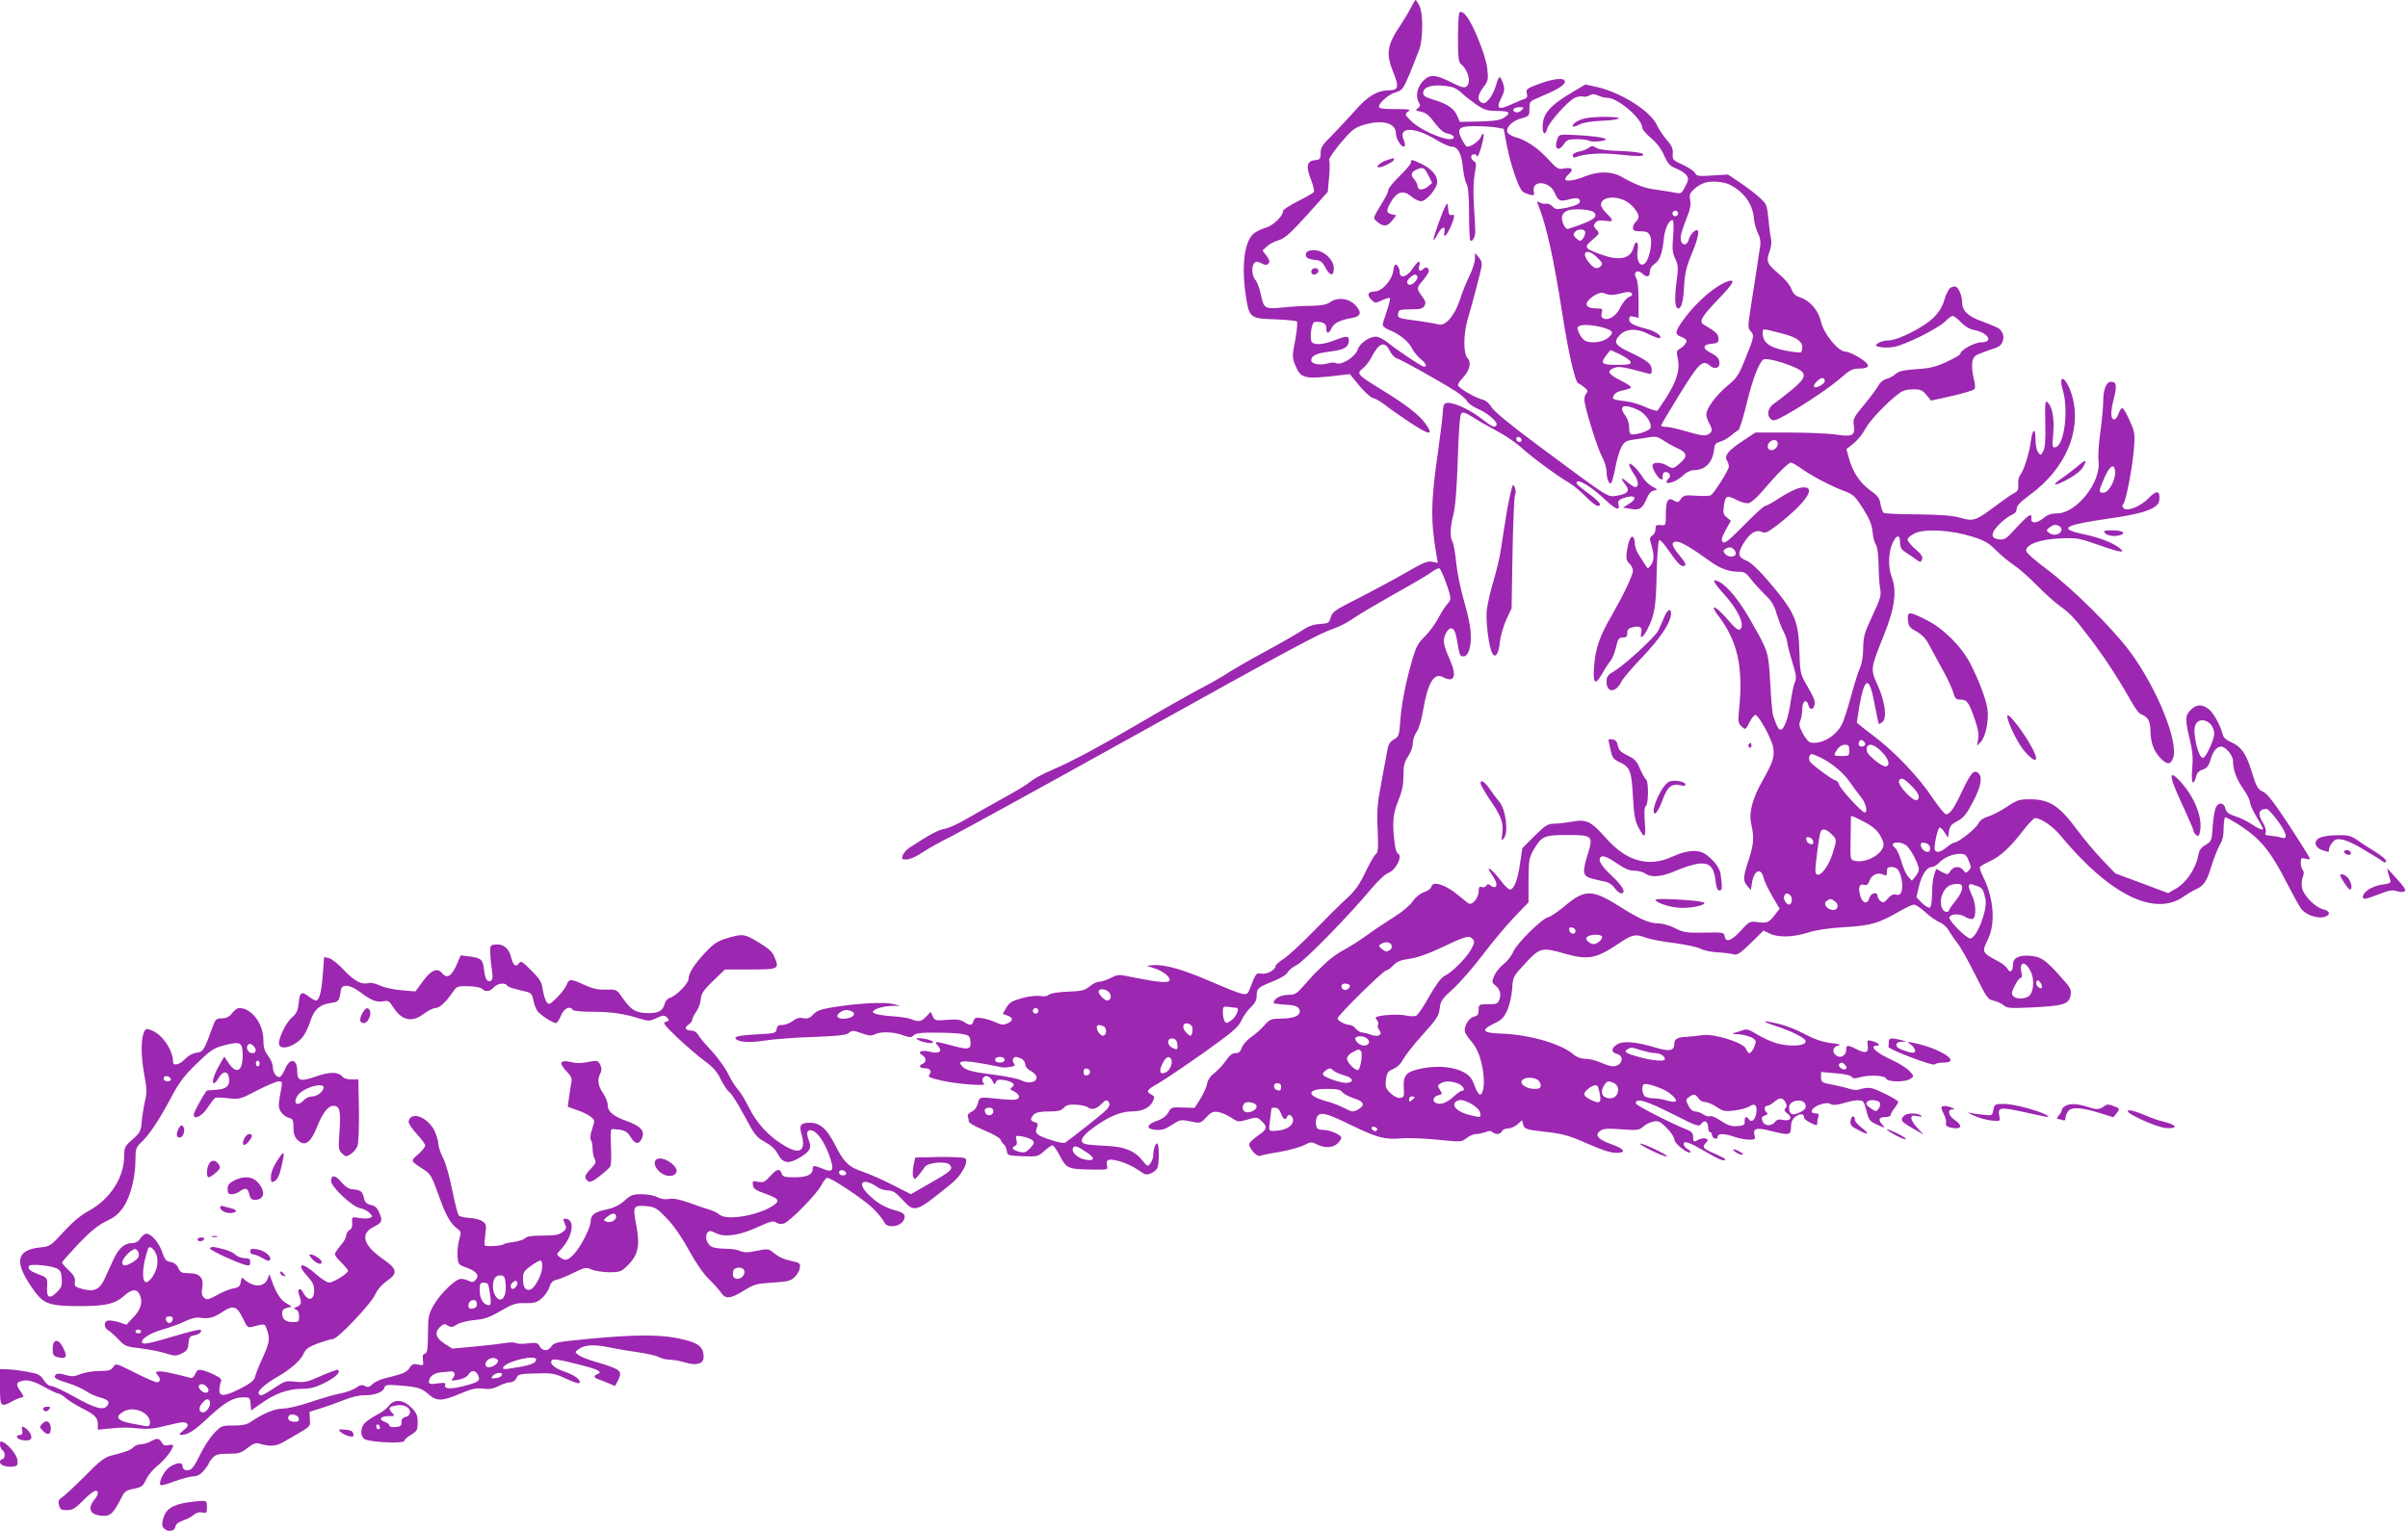
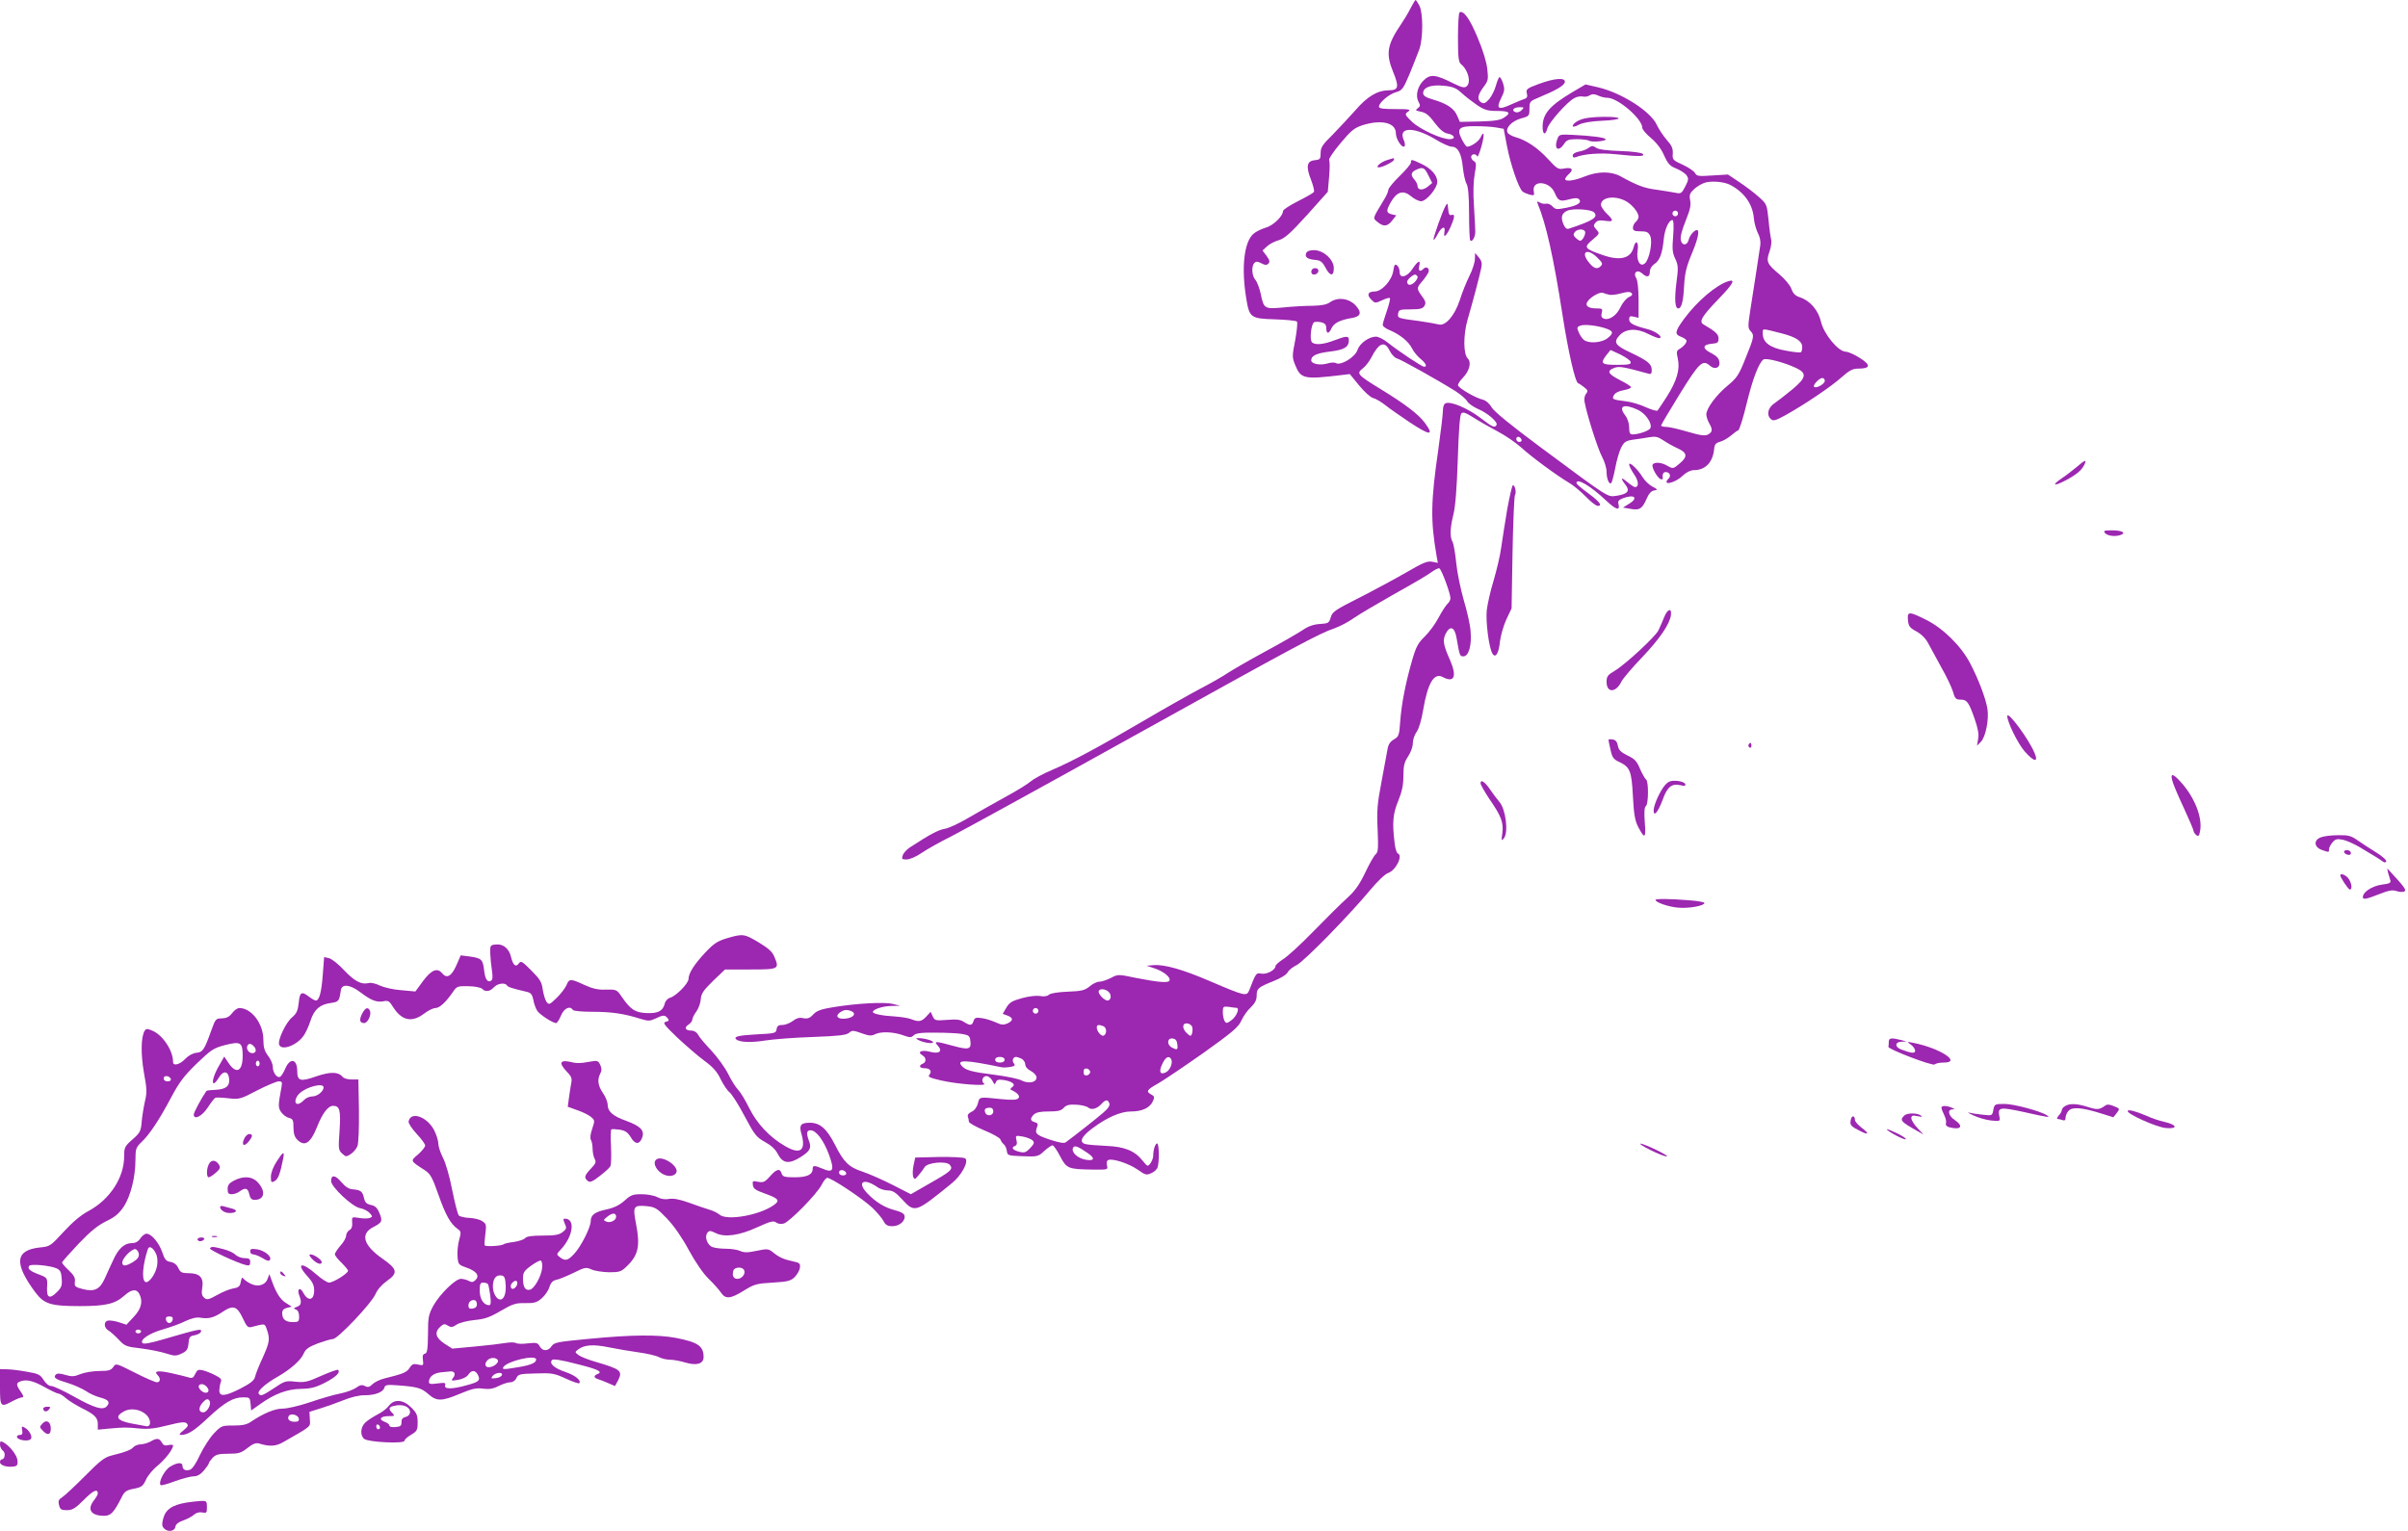
<svg xmlns="http://www.w3.org/2000/svg" version="1.0" width="1280pt" height="814pt" viewBox="0 0 1280 814" preserveAspectRatio="xMidYMid meet">
  <g transform="translate(0,814) scale(0.1,-0.1)" fill="#9c27b0" stroke="none">
    <path d="M7499 8098 c-12 -24 -34 -61 -49 -83 -77 -113 -85 -159 -44 -259 32 -78 28 -96 -23 -96 -62 -1 -114 -32 -178 -106 -33 -37 -88 -96 -122 -131 -53 -52 -63 -67 -63 -97 0 -32 -3 -35 -32 -38 -42 -4 -47 -34 -18 -107 11 -29 18 -57 14 -62 -3 -5 -41 -27 -85 -49 -43 -22 -79 -45 -79 -52 0 -27 -52 -78 -93 -89 -23 -7 -52 -21 -65 -33 -49 -44 -64 -179 -38 -339 17 -107 23 -111 154 -115 59 -2 111 -7 116 -12 4 -5 0 -48 -9 -98 -17 -87 -17 -92 1 -136 29 -70 48 -74 239 -51 l50 6 50 -61 c28 -34 60 -63 75 -67 14 -3 43 -21 65 -38 22 -18 79 -57 126 -89 112 -74 135 -75 82 -3 -34 45 -105 99 -234 178 -124 76 -130 83 -95 110 15 11 35 38 46 59 40 78 71 89 97 35 10 -20 27 -38 39 -41 22 -6 212 -112 311 -174 28 -18 56 -42 62 -54 7 -12 32 -29 56 -40 52 -21 109 -71 100 -86 -10 -16 -19 -13 -87 39 -66 50 -155 88 -183 77 -9 -3 -15 -18 -15 -39 0 -19 -11 -111 -24 -204 -41 -281 -42 -381 -10 -567 l7 -39 -30 6 c-25 5 -49 -5 -133 -54 -57 -33 -170 -94 -250 -135 -133 -67 -148 -77 -156 -106 -9 -31 -13 -33 -58 -36 -34 -2 -62 -12 -91 -32 -22 -15 -112 -67 -199 -114 -87 -47 -176 -99 -199 -114 -23 -16 -89 -54 -147 -84 -58 -31 -193 -107 -300 -170 -242 -142 -380 -216 -490 -263 -47 -20 -96 -47 -110 -59 -14 -13 -77 -52 -140 -86 -63 -35 -152 -85 -198 -112 -46 -27 -100 -52 -120 -55 -33 -5 -80 -30 -184 -98 -17 -11 -35 -30 -39 -42 -7 -21 -5 -23 20 -23 17 0 52 15 82 36 30 20 99 59 154 86 55 28 487 265 960 528 893 496 996 551 1081 580 28 10 73 34 101 54 27 19 124 76 214 127 90 50 179 102 197 116 18 13 37 23 43 21 11 -4 59 -133 59 -159 0 -9 -7 -22 -15 -29 -8 -7 -30 -40 -48 -74 -17 -33 -51 -79 -74 -101 -35 -34 -46 -54 -67 -127 -35 -122 -56 -230 -63 -324 -5 -75 -8 -81 -34 -96 -20 -12 -30 -27 -34 -55 -4 -21 -18 -99 -32 -173 -22 -114 -25 -153 -20 -252 4 -98 3 -119 -10 -130 -9 -7 -34 -51 -56 -98 -31 -64 -54 -97 -96 -135 -30 -27 -110 -106 -177 -175 -67 -69 -140 -136 -163 -150 -22 -14 -41 -31 -41 -37 0 -21 -48 -46 -76 -40 -27 5 -28 3 -63 -87 -14 -35 -20 -34 -205 45 -148 64 -247 92 -305 87 l-36 -3 42 -14 c48 -16 86 -47 80 -64 -5 -15 -55 -11 -178 13 -95 20 -96 20 -134 0 -22 -11 -49 -20 -61 -20 -13 0 -36 -11 -52 -25 -26 -21 -41 -25 -115 -28 -51 -2 -92 -8 -101 -16 -10 -9 -28 -11 -47 -7 -18 3 -59 -1 -95 -11 -54 -15 -68 -23 -84 -50 l-20 -34 25 -9 c32 -12 32 -27 0 -42 -21 -9 -32 -8 -60 5 -20 9 -53 20 -74 23 -34 5 -40 3 -46 -15 -8 -25 -18 -26 -51 -5 -19 13 -40 15 -90 11 -62 -5 -66 -3 -76 19 l-11 24 -23 -25 c-26 -28 -40 -30 -81 -14 -15 6 -54 12 -85 14 -69 4 -118 14 -118 24 0 14 51 31 98 32 l47 1 -40 10 c-46 11 -187 3 -313 -17 -68 -11 -90 -19 -109 -39 -18 -20 -30 -24 -53 -20 -21 5 -36 0 -56 -15 -15 -11 -39 -21 -55 -21 -21 0 -28 -5 -31 -23 -3 -21 -9 -22 -105 -27 -95 -5 -125 -12 -110 -26 16 -16 79 -19 152 -7 44 7 159 16 255 19 137 5 179 10 193 22 16 14 22 14 67 -2 38 -14 53 -15 70 -6 30 16 97 14 148 -4 39 -14 45 -14 59 -1 11 11 39 15 116 14 56 0 120 -3 142 -7 35 -6 40 -11 43 -36 6 -46 -8 -50 -92 -27 -95 26 -104 26 -81 1 28 -31 7 -46 -44 -32 -44 11 -68 -2 -37 -20 20 -11 21 -37 1 -44 -23 -9 -18 -24 9 -24 30 0 42 -16 26 -35 -9 -11 2 -16 62 -30 85 -20 251 -32 229 -17 -19 13 -6 44 16 40 10 -2 23 -14 29 -26 10 -20 12 -21 18 -6 5 13 14 15 43 11 46 -8 64 -24 43 -38 -10 -7 -11 -12 -4 -15 32 -14 49 -33 37 -44 -8 -9 -34 -10 -95 -4 -115 12 -111 13 -120 -24 -6 -20 -18 -37 -34 -44 -15 -7 -23 -17 -19 -26 3 -7 5 -19 5 -26 0 -7 36 -27 81 -46 44 -18 84 -40 87 -49 3 -9 11 -20 18 -26 7 -5 14 -21 16 -35 3 -24 6 -25 84 -28 79 -3 83 -2 115 28 18 16 38 30 44 30 5 0 24 -26 40 -58 35 -66 42 -69 173 -71 82 -1 82 -1 76 23 -3 15 -1 25 8 28 24 9 109 -19 155 -51 41 -29 47 -31 73 -19 16 7 31 21 34 33 9 32 7 125 -3 125 -10 0 -21 -34 -21 -66 0 -11 -7 -29 -15 -40 -14 -18 -15 -18 -41 14 -42 53 -96 75 -194 79 -47 2 -95 6 -107 9 -39 8 -27 39 32 83 79 59 150 91 208 91 58 0 99 19 115 54 10 22 9 27 -8 36 -30 16 -25 25 38 60 31 18 139 91 240 162 155 111 185 136 201 172 10 22 32 54 50 70 22 21 31 39 31 62 0 38 7 44 89 77 38 15 69 34 76 47 6 12 28 29 47 38 38 18 280 265 391 399 40 48 79 85 96 91 42 15 80 94 51 104 -6 2 -14 28 -17 58 -13 106 -9 153 20 223 20 49 27 84 27 133 0 53 5 72 25 102 14 21 25 51 25 70 0 18 9 45 20 60 12 16 26 63 35 117 24 143 58 200 104 175 62 -33 77 3 38 92 -36 81 -39 104 -22 139 24 46 48 35 58 -26 16 -93 17 -95 36 -95 28 0 45 59 38 134 -2 34 -19 107 -36 164 -16 56 -35 145 -40 196 -5 52 -14 104 -20 115 -15 27 -13 75 5 146 10 40 18 138 23 293 5 153 11 236 19 244 9 9 24 3 64 -22 29 -19 86 -51 127 -73 41 -21 99 -61 129 -88 55 -50 182 -144 257 -189 22 -13 60 -46 86 -72 25 -26 53 -48 62 -48 27 0 10 23 -53 69 -33 24 -60 47 -60 52 0 30 74 -14 158 -93 52 -49 75 -56 65 -18 -4 15 2 22 22 30 63 24 87 3 34 -29 l-32 -20 36 -6 c51 -10 65 -2 88 49 13 31 26 46 42 48 20 3 20 5 -10 21 -17 9 -40 31 -51 49 -27 44 -72 86 -72 68 0 -8 12 -31 26 -52 25 -35 27 -68 5 -68 -5 0 -23 12 -40 26 -35 30 -40 24 -11 -13 26 -33 13 -50 -46 -59 -51 -7 -32 -19 -412 263 -151 112 -240 185 -253 207 -12 21 -31 37 -47 41 -38 8 -132 63 -132 77 0 7 11 24 25 38 36 37 48 83 27 104 -24 23 -24 126 -1 206 27 92 66 240 73 276 5 23 2 37 -13 55 l-20 24 -1 -32 c0 -18 -13 -58 -29 -90 -16 -32 -39 -89 -51 -128 -28 -84 -77 -141 -113 -130 -12 3 -56 11 -97 17 -122 16 -122 16 -118 41 3 20 9 22 66 22 51 0 65 4 74 19 8 14 6 24 -9 45 -34 46 -34 49 -5 83 16 18 31 41 35 50 8 21 -11 34 -26 19 -19 -19 -29 -12 -23 15 9 35 -7 28 -36 -16 -29 -44 -68 -53 -68 -17 0 14 -6 30 -14 36 -11 9 -15 3 -20 -30 -8 -51 -61 -109 -99 -109 -36 0 -43 -18 -18 -43 20 -20 21 -20 57 -4 20 10 39 15 42 12 3 -3 -4 -33 -16 -68 -12 -34 -22 -68 -22 -75 0 -7 17 -20 38 -28 54 -23 100 -60 118 -97 9 -18 29 -42 45 -55 29 -24 37 -42 19 -42 -12 0 -135 82 -194 129 -21 17 -49 31 -62 31 -37 0 -87 -36 -98 -71 -13 -38 -88 -84 -114 -70 -8 5 -29 4 -47 -2 -39 -11 -85 -2 -85 17 0 25 28 38 102 47 75 9 98 24 98 61 0 23 -13 23 -78 -2 -57 -22 -102 -26 -118 -10 -14 14 -4 100 12 107 8 3 25 2 39 -1 18 -5 25 -13 25 -31 0 -32 14 -32 28 0 13 27 43 43 107 54 51 8 56 31 17 71 -36 35 -92 41 -132 13 -18 -13 -46 -18 -95 -19 -38 0 -108 -4 -155 -9 -100 -9 -102 -7 -119 75 -7 30 -19 62 -28 72 -19 21 -22 73 -5 90 9 9 18 8 37 -2 19 -10 28 -11 37 -2 9 9 7 19 -9 41 l-22 29 24 22 c12 12 41 27 63 33 32 10 61 36 150 134 l110 123 7 79 c4 44 4 84 0 90 -3 6 24 46 60 89 56 67 74 82 117 96 101 32 178 14 178 -43 0 -31 33 -81 46 -69 4 5 2 19 -4 33 -32 70 52 73 165 6 37 -23 77 -41 90 -41 32 0 52 -36 59 -111 4 -35 12 -73 19 -85 9 -14 14 -64 14 -159 0 -76 3 -140 6 -143 10 -11 26 15 27 44 0 16 -3 79 -7 139 -5 71 -3 131 4 170 9 50 9 60 -4 68 -8 4 -15 15 -15 22 0 18 27 20 32 3 2 -6 12 16 22 51 18 64 16 93 -4 50 -10 -21 -50 -49 -72 -49 -4 0 -16 17 -27 38 -30 59 -16 72 72 71 40 0 90 -3 111 -7 l39 -7 18 -94 c19 -98 62 -222 82 -239 7 -6 24 -13 38 -17 24 -6 26 -4 22 17 -12 63 85 56 111 -7 19 -44 28 -48 77 -35 30 8 45 8 52 1 18 -18 -7 -34 -68 -46 -50 -10 -57 -9 -72 7 -10 11 -25 17 -34 15 -9 -2 -24 0 -34 6 -15 8 -17 7 -10 -9 44 -107 83 -282 130 -584 31 -200 68 -363 84 -368 6 -2 21 -12 33 -22 19 -15 20 -20 9 -34 -8 -9 -11 -28 -8 -43 13 -71 71 -252 93 -292 13 -24 24 -60 24 -80 0 -38 14 -70 25 -59 4 4 13 39 21 79 7 39 21 88 31 108 16 31 24 37 63 43 25 3 63 9 86 13 33 6 46 3 75 -16 19 -13 54 -33 77 -43 51 -23 54 -44 11 -80 -35 -30 -36 -30 -69 -11 -30 17 -66 19 -75 5 -8 -13 25 -72 43 -78 7 -2 12 0 11 5 -4 20 2 33 15 33 21 0 30 -20 17 -33 -42 -42 31 -28 74 14 19 18 42 29 58 29 62 0 102 41 109 114 2 23 9 31 31 37 15 4 40 18 57 32 16 14 34 27 40 29 6 2 26 65 44 140 32 132 64 216 89 236 13 11 113 -15 177 -46 56 -27 51 -51 -22 -112 -35 -29 -78 -62 -95 -74 -36 -23 -45 -64 -18 -86 12 -10 26 -5 77 23 102 57 240 150 296 200 43 38 60 47 90 47 65 0 68 19 9 56 -29 19 -63 34 -77 34 -39 2 -114 92 -130 158 -14 62 -59 114 -112 131 -25 8 -37 20 -46 46 -7 19 -35 52 -63 76 -67 56 -72 68 -53 121 8 23 12 52 9 63 -3 11 -10 58 -14 105 -9 83 -9 85 -52 123 -24 22 -71 57 -104 79 l-60 40 -82 -5 c-74 -5 -84 -4 -93 13 -5 10 -35 30 -65 44 -53 24 -56 27 -53 60 1 27 -5 42 -33 73 -18 21 -42 57 -52 79 -33 72 -186 170 -313 200 l-66 15 -68 -40 c-123 -73 -160 -116 -160 -186 0 -41 15 -47 25 -8 7 30 105 141 143 161 13 8 33 11 44 9 11 -3 28 -1 38 6 14 8 25 8 45 -1 14 -7 36 -12 49 -12 56 0 186 -112 186 -160 0 -9 21 -33 46 -54 30 -25 55 -58 70 -93 20 -44 31 -56 64 -69 22 -9 47 -25 55 -36 12 -18 11 -25 -7 -60 -19 -37 -23 -39 -52 -33 -17 3 -62 11 -99 16 -66 8 -107 24 -192 71 -50 28 -121 28 -193 -1 -54 -22 -102 -28 -102 -13 0 5 9 17 20 27 27 24 16 37 -26 29 -31 -6 -37 -2 -85 50 -55 60 -116 101 -174 117 -20 6 -39 17 -42 25 -10 26 24 60 71 74 45 12 46 14 46 52 0 37 2 40 48 59 92 38 137 64 140 82 5 26 -53 22 -137 -9 -65 -24 -70 -28 -65 -50 5 -18 1 -25 -12 -30 -11 -3 -43 -17 -73 -30 -67 -31 -80 -22 -51 35 18 36 19 47 10 77 -6 19 -15 34 -19 34 -4 0 -12 -20 -19 -44 -6 -24 -23 -57 -36 -73 -21 -23 -28 -26 -43 -17 -23 15 -18 40 14 83 23 30 25 39 19 93 -4 38 -23 101 -52 169 -42 101 -75 146 -96 133 -4 -3 -8 -63 -8 -133 0 -105 3 -131 16 -142 39 -32 55 -97 30 -118 -11 -10 -27 -6 -73 17 -92 46 -119 49 -154 16 -34 -32 -46 -82 -29 -115 11 -19 10 -24 -4 -35 -14 -10 -12 -12 17 -18 26 -5 44 -19 73 -59 28 -36 48 -53 68 -57 38 -6 47 -30 12 -30 -45 0 -157 52 -200 92 -39 38 -40 40 -22 54 18 12 10 14 -67 14 -65 0 -87 3 -87 13 0 21 54 67 91 77 32 9 38 17 72 97 20 49 43 108 52 132 20 58 20 192 0 231 -9 17 -18 30 -20 30 -3 0 -14 -19 -26 -42z m271 -453 c19 -18 56 -46 82 -64 39 -26 56 -31 107 -31 66 0 76 -10 35 -36 -19 -13 -52 -18 -130 -20 l-104 -2 -14 32 c-16 39 -53 64 -126 86 -42 12 -55 21 -55 35 0 31 42 46 110 39 49 -5 66 -12 95 -39z m318 -91 c-9 -10 -24 -14 -33 -10 -23 9 -9 26 23 26 24 0 25 -1 10 -16z m1107 -396 c76 -39 122 -103 128 -180 2 -24 12 -58 21 -77 11 -20 16 -46 13 -65 -6 -43 -35 -231 -53 -345 -13 -84 -13 -96 1 -111 21 -23 20 -31 -26 -144 -36 -91 -46 -105 -95 -146 -61 -50 -114 -122 -114 -154 1 -12 7 -32 15 -46 20 -34 18 -47 -5 -60 -16 -9 -40 -6 -108 14 -48 14 -99 26 -114 26 -16 0 -28 3 -28 8 0 4 45 79 99 167 104 168 122 185 161 150 22 -20 50 -13 50 12 0 26 -11 38 -47 57 -45 23 -43 44 5 48 32 3 37 6 37 28 0 23 -15 37 -80 75 -25 15 -9 43 81 136 77 80 91 106 52 94 -65 -20 -165 -105 -235 -199 -49 -67 -53 -83 -19 -96 13 -5 27 -13 30 -19 6 -10 -14 -34 -40 -49 -12 -7 -13 -16 -5 -51 12 -56 -6 -117 -60 -202 -23 -35 -44 -67 -48 -72 -4 -4 -32 4 -63 18 -30 14 -77 28 -104 31 -73 9 -77 11 -65 33 7 12 26 22 51 26 22 4 40 11 40 16 0 5 -27 22 -61 39 -64 33 -70 49 -25 65 25 8 48 4 179 -32 13 -4 17 1 17 19 0 33 -20 49 -112 93 -84 39 -93 55 -59 92 33 36 91 39 151 8 28 -14 56 -25 62 -23 19 7 -22 37 -65 48 -74 19 -97 31 -97 52 0 16 5 19 25 14 l25 -6 0 95 c0 58 -5 103 -12 115 -19 29 4 50 30 27 26 -24 42 -21 42 8 0 15 9 31 24 41 28 18 42 54 50 133 5 53 27 101 46 101 6 0 8 -31 4 -84 -6 -70 -4 -91 11 -122 16 -34 17 -48 6 -129 -11 -88 -7 -135 10 -135 17 0 27 37 31 120 4 69 12 102 43 176 41 98 43 143 6 110 -11 -10 -22 -28 -25 -42 -7 -28 -32 -32 -40 -6 -7 20 2 52 33 131 15 36 20 64 15 87 -5 28 -2 37 22 59 15 14 41 29 58 34 34 10 99 5 131 -11z m-559 -84 c36 -17 74 -62 74 -87 0 -8 -7 -20 -15 -27 -8 -7 -15 -21 -15 -31 0 -15 8 -19 40 -19 33 0 42 -4 52 -25 14 -31 -5 -127 -29 -146 -25 -21 -46 16 -38 69 7 46 -10 60 -21 18 -15 -61 -73 -75 -168 -41 -95 33 -99 40 -51 80 39 33 39 34 21 54 -16 18 -17 23 -5 37 10 12 23 14 51 10 46 -7 48 1 8 39 -16 16 -30 37 -30 46 0 39 68 51 126 23z m-163 -63 c25 -25 -5 -45 -134 -87 -11 -4 -20 4 -29 25 -15 37 -8 58 22 71 30 13 125 7 141 -9z m447 -6 c0 -8 -7 -15 -15 -15 -8 0 -15 7 -15 15 0 8 7 15 15 15 8 0 15 -7 15 -15z m-495 -95 c7 -11 -12 -50 -25 -50 -5 0 -16 7 -25 16 -12 12 -13 19 -4 30 13 16 45 19 54 4z m67 -141 c27 -27 29 -32 16 -45 -19 -19 -39 -11 -67 27 -40 54 1 69 51 18z m-957 -99 c3 -5 -4 -19 -15 -30 -20 -20 -40 -19 -40 2 0 11 29 37 42 38 4 0 9 -4 13 -10z m1018 -97 c10 -3 38 0 63 7 33 9 48 10 56 2 8 -8 4 -14 -14 -22 -13 -6 -33 -30 -44 -53 -20 -44 -60 -72 -89 -61 -12 5 -15 14 -11 30 6 22 3 24 -26 24 -44 0 -63 13 -51 34 14 25 66 55 83 49 8 -3 23 -8 33 -10z m-10 -182 c34 -13 34 -24 1 -50 -30 -24 -101 -29 -125 -8 -8 6 -21 25 -27 40 -11 25 -10 29 10 36 23 8 97 -1 141 -18z m929 -24 c74 -19 108 -41 108 -72 0 -13 -3 -26 -7 -28 -5 -3 -42 1 -83 9 -83 15 -120 44 -120 91 0 28 -8 28 102 0z m-804 -152 c3 -12 -10 -15 -72 -15 -84 0 -92 7 -56 53 l21 26 52 -24 c28 -14 53 -31 55 -40z m1032 -100 c0 -17 -46 -42 -57 -32 -8 9 27 47 44 47 7 0 13 -7 13 -15z m-994 -154 c41 -19 77 -71 67 -97 -5 -14 -63 -34 -95 -34 -14 0 -18 9 -18 38 0 21 -9 48 -20 62 -40 51 -10 66 66 31z m-618 -159 c2 -7 -3 -12 -12 -12 -9 0 -16 7 -16 16 0 17 22 14 28 -4z m-2194 -2937 c16 -16 12 -45 -7 -45 -16 0 -47 31 -47 47 0 18 35 17 54 -2z m679 -84 c18 -2 0 -45 -26 -65 -24 -18 -29 -19 -37 -6 -5 8 -10 30 -10 47 0 31 2 33 33 29 17 -3 36 -5 40 -5z m-1053 -16 c0 -8 -7 -15 -15 -15 -8 0 -15 7 -15 15 0 8 7 15 15 15 8 0 15 -7 15 -15z m-996 -1 c28 -11 17 -32 -20 -39 -46 -8 -69 9 -40 31 22 15 36 17 60 8z m1814 -87 c2 -10 1 -25 -2 -34 -6 -14 -9 -14 -26 2 -28 25 -27 57 2 53 13 -2 24 -11 26 -21z m-474 7 c19 -7 21 -40 4 -50 -12 -8 -38 21 -38 43 0 14 10 16 34 7z m394 -96 c4 -31 0 -33 -29 -18 -28 15 -25 52 4 48 16 -2 23 -11 25 -30z m-918 -83 c0 -9 -9 -15 -25 -15 -16 0 -25 6 -25 15 0 9 9 15 25 15 16 0 25 -6 25 -15z m91 5 c10 -6 19 -19 19 -30 0 -12 12 -26 30 -35 17 -9 30 -24 30 -34 0 -27 -43 -35 -80 -16 -17 9 -81 22 -143 30 -121 15 -156 24 -176 49 -27 32 25 30 213 -9 10 -2 32 -1 48 2 22 4 26 8 17 19 -11 14 -4 34 12 34 6 0 19 -5 30 -10z m794 -1 c11 -17 -4 -58 -26 -70 -32 -17 -41 2 -21 43 17 37 35 47 47 27z m-430 -69 c0 -8 -8 -16 -17 -18 -13 -2 -18 3 -18 18 0 15 5 20 18 18 9 -2 17 -10 17 -18z m102 -167 c4 -11 -6 -27 -33 -50 -33 -29 -153 -123 -199 -157 -9 -7 -38 -1 -87 15 -73 25 -79 32 -64 70 5 11 1 18 -13 22 -25 6 -27 20 -5 41 11 11 34 16 78 16 49 0 67 4 80 19 14 15 29 19 66 17 27 -1 56 -8 64 -15 18 -15 47 -7 71 19 22 24 34 25 42 3z m-617 -43 c0 -23 -35 -28 -43 -6 -7 18 1 26 25 26 11 0 18 -7 18 -20z m208 -153 c12 -12 10 -18 -12 -42 -21 -22 -30 -26 -55 -20 -36 8 -49 23 -27 31 11 4 14 13 9 32 -6 24 -5 25 32 19 21 -4 45 -13 53 -20z m295 -69 c39 -27 35 -42 -10 -35 -43 7 -78 38 -70 62 7 17 24 12 80 -27z" />
    <path d="M8423 7510 c-35 -8 -63 -27 -63 -41 0 -5 15 -2 33 8 21 11 64 18 124 21 51 2 90 8 87 13 -6 11 -136 10 -181 -1z" />
    <path d="M8279 7402 c-21 -54 5 -73 35 -27 14 21 24 25 69 25 28 0 57 -4 64 -8 16 -10 94 -2 88 8 -6 9 -72 18 -178 23 -65 3 -70 2 -78 -21z" />
    <path d="M8445 7354 c-10 -8 -33 -17 -52 -20 -20 -4 -33 -12 -33 -21 0 -10 6 -13 18 -8 44 17 128 23 209 15 124 -13 160 -13 145 2 -6 6 -55 13 -119 15 -68 2 -115 8 -128 17 -18 12 -24 12 -40 0z" />
    <path d="M7374 7289 c-34 -10 -67 -39 -44 -39 19 0 80 31 80 41 0 5 -1 9 -2 8 -2 0 -17 -5 -34 -10z" />
    <path d="M7500 7276 c0 -8 -27 -40 -60 -72 -33 -32 -60 -65 -60 -73 0 -9 -11 -34 -25 -56 -60 -100 -59 -94 -33 -115 32 -27 53 -25 78 7 l22 28 -23 5 c-31 8 -32 19 -6 65 32 56 66 66 107 32 17 -15 42 -27 54 -27 28 0 86 69 86 103 0 35 -32 71 -85 96 -53 25 -55 25 -55 7z m94 -71 l19 -38 -23 -19 c-27 -22 -55 -20 -55 4 0 9 -9 25 -19 36 -20 23 -15 39 18 52 31 13 39 8 60 -35z" />
    <path d="M7684 7045 c-16 -27 -64 -163 -64 -178 1 -7 10 5 21 26 22 42 44 50 37 12 -7 -35 11 -20 33 29 22 50 24 70 5 63 -11 -4 -16 4 -18 31 -3 33 -4 35 -14 17z" />
    <path d="M6943 6794 c-8 -21 6 -32 47 -36 29 -2 39 -10 55 -40 25 -48 45 -49 45 -4 0 46 -55 96 -106 96 -22 0 -37 -6 -41 -16z" />
    <path d="M6983 6713 c-18 -6 -16 -33 1 -33 19 0 31 19 20 30 -5 4 -15 5 -21 3z" />
-     <path d="M10368 6610 c-9 -6 -24 -34 -32 -63 -11 -37 -28 -66 -58 -96 -51 -51 -190 -121 -239 -121 -19 0 -44 -6 -55 -14 -18 -14 -18 -15 9 -21 15 -4 48 -4 72 0 56 8 236 97 275 136 15 16 34 29 40 29 7 0 26 -15 44 -34 19 -20 45 -36 66 -40 77 -13 110 -66 43 -66 -37 0 -113 -42 -113 -62 0 -5 -33 -24 -72 -42 -59 -27 -91 -35 -162 -39 -69 -5 -94 -11 -110 -26 -12 -11 -34 -23 -49 -26 -16 -4 -34 -19 -42 -35 -8 -15 -41 -60 -75 -101 -56 -67 -61 -77 -56 -110 9 -55 -7 -63 -93 -50 -38 6 -151 11 -250 11 l-180 0 -74 -49 c-73 -49 -93 -75 -76 -102 5 -8 9 -21 9 -30 0 -17 -75 -137 -95 -152 -5 -4 -40 -6 -77 -3 -61 4 -69 3 -83 -17 -13 -19 -18 -20 -36 -9 -32 20 -44 1 -44 -71 0 -62 0 -62 -27 -59 -24 2 -28 -1 -28 -22 0 -14 -8 -29 -17 -34 -15 -9 -15 -15 -5 -50 16 -53 15 -84 -3 -108 -15 -19 -16 -19 -28 0 -7 10 -22 34 -34 53 -13 18 -23 47 -23 63 0 16 -5 32 -10 35 -12 8 -25 -25 -33 -82 -4 -33 -1 -45 14 -59 10 -9 19 -27 19 -38 0 -25 -49 -127 -114 -241 -63 -108 -84 -170 -92 -263 -8 -98 4 -111 42 -45 15 27 35 57 44 68 10 11 23 44 30 73 10 45 15 52 36 52 19 0 24 5 24 24 0 19 7 26 30 31 39 9 51 -1 44 -32 -9 -34 10 -23 32 19 39 75 47 122 50 298 3 96 8 176 14 178 5 2 22 -16 39 -40 53 -76 72 -98 87 -98 22 0 17 15 -21 60 -41 49 -44 70 -12 70 22 0 80 -34 182 -108 49 -35 96 -52 145 -52 32 0 42 -6 65 -37 16 -21 50 -58 75 -83 37 -35 51 -58 64 -104 10 -32 26 -75 37 -95 10 -19 19 -44 19 -54 0 -11 12 -57 26 -104 22 -70 25 -88 15 -110 -6 -14 -16 -59 -22 -101 -12 -86 -35 -152 -54 -152 -11 0 -20 16 -40 75 -4 11 -11 89 -15 173 -10 168 -9 166 -104 332 -59 105 -123 183 -167 206 -44 22 -35 1 30 -71 60 -66 99 -141 88 -170 -10 -25 -23 -18 -77 45 -62 72 -97 82 -44 13 99 -130 131 -270 109 -488 -7 -73 -6 -81 13 -98 20 -19 21 -18 42 23 12 23 26 40 32 38 21 -7 87 -130 94 -174 7 -50 -1 -75 -57 -175 -55 -97 -74 -171 -60 -232 16 -70 14 -103 -14 -190 -30 -93 -31 -108 -7 -138 l19 -22 6 40 c11 67 49 82 62 24 3 -15 24 -58 45 -95 l40 -68 -26 -33 c-31 -41 -41 -45 -93 -38 -39 5 -43 4 -88 -46 -49 -54 -80 -65 -85 -30 -3 21 -8 22 -108 20 -95 -2 -110 1 -155 23 -28 15 -67 26 -90 26 -49 0 -102 24 -214 95 -136 86 -179 86 -281 -1 -36 -30 -76 -57 -90 -61 -35 -8 -168 -140 -187 -185 -8 -20 -31 -49 -50 -64 -19 -15 -42 -43 -50 -62 -14 -33 -13 -37 5 -51 26 -22 33 -46 22 -76 -8 -22 -15 -25 -60 -25 -49 0 -50 -1 -50 -30 0 -24 -5 -31 -26 -36 -28 -7 -56 -57 -46 -83 3 -9 15 -27 27 -41 34 -38 53 -81 66 -152 13 -69 6 -138 -14 -138 -7 0 -20 22 -29 48 -13 37 -26 53 -56 70 -52 29 -135 37 -218 22 -88 -17 -106 -35 -102 -103 3 -47 1 -52 -19 -55 -13 -2 -33 8 -51 25 -26 25 -29 33 -25 71 5 38 10 46 39 58 21 9 41 28 53 52 11 20 57 79 104 131 74 82 85 99 90 138 4 40 12 52 70 104 36 32 107 114 158 181 51 68 127 158 168 201 l76 79 0 117 c1 109 3 120 28 164 42 71 55 77 179 77 133 0 138 -5 108 -102 -29 -93 -27 -114 13 -127 17 -5 49 -13 70 -17 26 -4 45 -16 59 -35 12 -16 28 -29 35 -29 29 0 10 37 -46 90 -65 59 -83 96 -56 106 11 4 39 -8 77 -35 44 -30 69 -41 97 -41 20 0 46 -7 57 -15 31 -23 90 -18 167 17 40 17 92 33 117 36 58 5 80 -17 89 -90 4 -38 10 -53 21 -53 15 0 16 17 6 87 -4 31 -32 69 -73 101 -40 32 -102 29 -183 -8 -127 -58 -242 -26 -352 97 -82 92 -103 103 -182 89 -35 -6 -79 -11 -98 -11 -30 0 -45 -10 -101 -65 l-65 -65 -12 -82 c-13 -88 -32 -138 -54 -138 -7 0 -31 23 -52 52 -42 56 -83 83 -47 32 27 -39 34 -62 22 -70 -5 -3 -17 0 -25 7 -13 10 -17 10 -24 -1 -4 -7 -15 -10 -24 -7 -12 5 -16 0 -16 -23 0 -34 -34 -75 -53 -64 -7 4 -32 25 -57 45 -67 56 -135 77 -142 43 -2 -9 -19 -22 -38 -28 -21 -7 -44 -25 -60 -48 -14 -21 -56 -57 -95 -81 -38 -24 -104 -67 -145 -97 -41 -30 -97 -65 -125 -80 -27 -14 -69 -43 -92 -65 -23 -22 -49 -47 -58 -55 -9 -8 -36 -39 -61 -67 -42 -48 -50 -53 -88 -53 -39 0 -76 -21 -76 -43 0 -3 28 -7 61 -9 46 -2 65 -8 73 -20 19 -32 -15 -53 -88 -54 -60 -1 -66 -3 -95 -36 -16 -19 -48 -47 -70 -62 -22 -15 -44 -41 -50 -57 -7 -21 -16 -29 -34 -29 -17 0 -32 -12 -50 -39 -15 -22 -42 -51 -61 -66 -22 -17 -36 -37 -40 -59 -3 -18 -20 -54 -36 -80 l-30 -47 -62 2 c-59 3 -63 1 -78 -27 -11 -19 -31 -34 -61 -44 -57 -20 -59 -44 -4 -48 31 -2 51 4 85 27 43 28 47 29 98 18 53 -11 53 -11 84 22 26 28 36 32 64 28 18 -3 49 -17 69 -30 35 -24 38 -24 86 -10 49 14 51 14 75 -8 34 -32 30 -44 -21 -79 -25 -17 -45 -37 -45 -44 0 -22 41 -68 56 -62 8 3 55 13 106 21 50 9 108 25 130 36 35 18 40 18 68 4 40 -21 86 -19 110 5 11 11 20 24 20 30 0 15 -60 42 -96 42 -26 0 -34 5 -38 24 -4 14 -1 34 5 45 15 30 50 21 186 -46 132 -64 175 -76 261 -68 35 3 121 0 192 -7 126 -13 128 -13 155 8 15 12 38 22 51 22 12 0 35 5 50 10 19 8 30 8 38 0 15 -15 43 -12 50 5 3 8 18 15 33 15 14 0 37 10 50 22 l24 22 5 -22 c7 -26 15 -29 133 -42 78 -9 114 -19 207 -60 76 -34 125 -50 154 -50 58 0 48 20 -25 46 -70 25 -90 48 -60 70 16 13 38 15 114 9 85 -6 95 -5 115 14 12 11 36 24 54 27 28 6 37 1 72 -34 22 -22 40 -49 40 -61 0 -21 74 -80 86 -68 3 3 -4 10 -15 17 -12 6 -21 18 -21 26 0 21 29 11 120 -42 68 -40 100 -53 100 -38 0 3 -21 14 -47 26 -70 30 -77 37 -57 59 15 17 15 19 1 25 -8 3 -24 1 -36 -5 -28 -15 -31 -14 -31 14 0 18 -8 28 -27 36 -88 34 -278 132 -278 142 0 31 54 15 191 -54 136 -69 145 -72 158 -54 16 23 36 12 36 -21 0 -13 5 -24 10 -24 6 0 10 -6 10 -14 0 -8 7 -16 15 -20 9 -3 15 0 15 9 0 19 35 19 90 0 23 -8 58 -15 77 -15 33 0 35 2 29 25 -9 36 12 41 89 21 97 -24 105 -23 105 22 1 28 7 41 25 55 25 18 45 16 45 -6 1 -7 16 -19 35 -28 33 -16 35 -15 35 1 0 10 3 25 6 34 4 12 0 16 -16 16 -35 0 -20 31 23 46 28 10 45 11 58 3 14 -7 34 -5 71 6 61 18 94 19 104 4 4 -6 12 -31 18 -56 10 -39 17 -47 56 -64 41 -19 43 -19 27 -1 -25 28 -21 42 13 42 17 0 30 5 30 11 0 6 9 22 20 36 11 14 20 30 20 34 0 10 -104 63 -142 73 -15 3 -39 1 -54 -4 -17 -7 -37 -7 -58 -1 -17 6 -59 16 -93 23 -59 11 -63 14 -63 40 l0 28 78 -7 c46 -3 80 -11 85 -19 5 -9 16 -10 40 -3 52 15 137 11 143 -6 8 -20 103 -20 130 -1 19 14 18 15 -6 41 -14 15 -54 41 -90 57 -87 39 -128 78 -83 78 24 0 5 17 -28 25 -24 6 -25 4 -21 -23 6 -40 -10 -46 -57 -22 -50 25 -58 25 -57 -1 1 -29 -28 -48 -51 -33 -27 17 -22 47 7 54 19 5 9 9 -39 14 -44 6 -86 20 -137 47 -40 22 -102 46 -136 54 -92 22 -103 17 -23 -9 78 -25 150 -60 161 -77 19 -31 -85 -39 -163 -13 -26 9 -70 29 -97 46 -41 25 -53 28 -75 19 -14 -5 -35 -12 -46 -14 -11 -3 -3 -5 17 -6 41 -1 89 -17 99 -33 8 -12 -18 -68 -32 -68 -5 0 -13 10 -18 23 -13 33 -169 82 -231 73 -25 -4 -63 -8 -85 -9 -48 -2 -65 -12 -65 -36 0 -39 -24 -44 -101 -21 -104 31 -172 37 -204 16 -32 -21 -32 -42 0 -50 44 -11 26 -66 -21 -66 -12 0 -41 9 -65 20 -24 11 -61 20 -81 20 -24 0 -46 8 -66 25 -67 56 -231 103 -379 109 -104 3 -115 18 -40 54 40 19 52 32 69 70 12 26 23 77 26 113 4 66 5 67 71 138 76 82 88 85 206 51 126 -36 168 -28 285 50 73 50 92 55 143 36 23 -9 92 -23 154 -30 61 -8 126 -22 143 -31 17 -9 59 -18 93 -19 34 -2 72 -7 83 -11 18 -5 35 6 90 60 l68 67 33 -16 c46 -22 125 -20 203 5 44 14 108 24 195 29 140 8 181 20 297 87 31 18 64 33 72 33 9 0 36 -18 60 -40 23 -22 58 -46 76 -54 18 -7 40 -27 49 -44 9 -16 30 -47 46 -67 17 -21 59 -97 95 -169 61 -122 67 -131 98 -137 18 -4 42 -15 52 -24 18 -16 34 -17 147 -12 170 8 200 17 209 63 6 32 2 40 -53 101 -77 87 -102 104 -154 110 -64 7 -99 -9 -99 -46 0 -37 -15 -48 -30 -21 -6 11 -32 31 -58 44 -74 38 -78 45 -47 107 44 86 34 223 -24 338 -12 23 -19 46 -16 51 3 5 25 18 49 29 56 24 112 76 178 162 29 38 59 69 66 69 30 0 94 -43 134 -92 263 -318 504 -436 659 -323 19 13 45 29 59 35 45 20 60 42 85 124 14 45 34 96 45 114 14 22 20 50 20 87 0 29 4 56 8 59 4 2 46 -21 92 -52 99 -67 154 -135 236 -297 31 -60 65 -122 76 -137 22 -31 84 -54 122 -44 36 9 33 33 -5 41 -41 9 -104 73 -112 113 -4 18 -2 44 4 59 7 18 6 30 -1 37 -5 5 -10 23 -10 38 0 26 3 28 26 22 25 -6 26 -6 14 17 -7 13 -57 92 -112 176 -71 107 -108 155 -128 163 -29 12 -36 25 -65 120 -26 83 -53 120 -102 142 -31 14 -45 26 -49 46 -12 48 -52 119 -78 135 -35 24 -63 21 -91 -8 -30 -29 -31 -50 -5 -156 15 -63 18 -101 13 -156 -4 -47 -2 -73 4 -73 6 0 13 13 16 29 4 20 15 32 36 39 23 8 32 20 41 51 12 44 33 71 56 71 25 0 64 -47 64 -77 0 -48 19 -97 55 -149 19 -27 35 -58 35 -70 0 -11 16 -46 35 -78 19 -32 35 -60 35 -62 0 -11 -25 -1 -62 24 -22 15 -61 34 -87 42 -34 11 -47 21 -51 40 -8 32 -35 37 -50 9 -7 -12 -15 -58 -18 -102 -5 -77 -6 -80 -37 -99 -24 -14 -35 -28 -40 -56 -13 -72 -64 -147 -122 -179 l-38 -22 -141 53 -140 52 -71 74 c-39 41 -97 111 -130 155 -97 132 -149 165 -254 165 -55 0 -68 -4 -121 -40 -33 -22 -78 -45 -100 -52 -26 -7 -44 -21 -53 -39 -14 -27 -106 -99 -126 -99 -6 0 -24 -11 -41 -25 -31 -26 -53 -32 -63 -15 -8 13 15 120 26 120 5 0 17 -12 26 -27 l18 -27 5 34 c4 27 13 38 45 54 32 17 48 37 82 101 44 84 53 134 28 155 -23 19 -39 0 -86 -99 -43 -91 -64 -121 -85 -121 -7 0 -38 39 -71 87 -75 113 -204 248 -315 331 -48 36 -88 68 -88 71 0 3 7 43 14 88 28 157 53 161 80 12 11 -57 21 -106 23 -108 1 -2 10 2 19 10 26 21 14 110 -25 195 -39 86 -39 88 32 264 60 149 71 237 42 314 -20 51 -17 134 7 182 20 42 38 42 38 1 0 -29 6 -39 33 -56 17 -11 42 -28 54 -37 21 -15 23 -15 30 2 5 13 -4 27 -35 54 -23 19 -42 43 -42 51 0 9 18 24 40 34 55 25 196 16 305 -19 66 -21 88 -34 125 -72 25 -25 68 -61 95 -79 28 -18 84 -68 125 -110 41 -42 95 -90 119 -107 55 -39 84 -70 169 -183 74 -98 147 -211 207 -318 21 -38 45 -71 54 -74 38 -14 51 -36 52 -87 1 -64 16 -108 52 -146 36 -37 54 -38 68 -2 32 83 -85 373 -229 567 -91 123 -303 333 -439 436 -68 50 -113 91 -113 101 0 34 76 61 180 65 90 4 101 2 209 -36 113 -40 145 -44 106 -14 -36 28 -104 54 -187 72 -142 30 -111 49 141 85 182 26 254 53 259 96 5 52 -13 56 -55 13 -42 -45 -115 -75 -135 -55 -8 8 -8 15 0 24 14 18 49 203 56 300 5 70 3 83 -24 142 -16 37 -33 66 -39 66 -5 0 -14 -13 -20 -30 -5 -16 -15 -30 -21 -30 -21 0 -23 34 -5 105 19 76 16 95 -14 95 -25 0 -41 -41 -41 -104 0 -29 -7 -102 -15 -162 -9 -60 -13 -130 -10 -155 15 -112 -117 -279 -221 -279 -31 0 -51 -7 -73 -26 -34 -28 -68 -29 -63 -1 6 36 -20 18 -101 -72 -32 -35 -44 -42 -70 -39 -46 4 -47 32 -2 78 21 22 51 44 66 51 20 8 29 19 29 34 0 16 19 36 68 72 189 138 276 336 229 520 -16 60 -45 109 -58 96 -5 -5 -2 -29 6 -57 32 -106 8 -295 -39 -304 -17 -4 -18 2 -12 70 7 80 -4 142 -28 167 -15 14 -16 5 -14 -109 2 -92 -1 -131 -11 -149 -13 -24 -14 -24 -27 -6 -8 10 -14 40 -14 67 0 66 -16 61 -25 -8 -7 -61 -38 -159 -57 -181 -7 -8 -11 -30 -10 -48 2 -27 -2 -37 -20 -46 -13 -6 -55 -35 -93 -64 -114 -85 -123 -88 -192 -69 -42 13 -104 17 -228 19 -94 0 -176 4 -182 8 -5 4 -13 24 -17 46 -5 32 -14 45 -55 74 -55 40 -93 98 -113 171 l-13 48 38 30 c21 17 49 52 62 77 22 43 115 141 179 189 20 15 43 22 75 22 39 0 50 -4 71 -30 l25 -30 109 24 c60 14 114 30 120 36 7 7 6 26 -3 60 -7 28 -10 66 -7 85 6 29 13 36 54 50 26 10 59 22 75 27 46 17 49 83 4 106 -12 6 -49 21 -81 33 -75 27 -106 57 -106 101 0 35 -19 80 -35 84 -5 2 -18 -1 -27 -6z m-918 -830 c0 -24 -32 -44 -48 -28 -16 16 4 48 28 48 13 0 20 -7 20 -20z m129 -134 c50 -36 158 -93 232 -120 40 -15 53 -28 92 -90 35 -55 47 -85 51 -125 3 -29 11 -60 18 -68 7 -9 13 -52 14 -111 1 -54 5 -111 9 -129 6 -27 -1 -50 -41 -135 -43 -92 -49 -111 -50 -174 0 -43 -7 -84 -17 -105 -9 -19 -30 -86 -47 -149 -17 -63 -38 -129 -47 -147 -30 -65 -110 -113 -169 -101 -9 1 -28 23 -41 48 -19 36 -22 50 -13 68 5 13 10 41 10 62 0 43 23 57 33 20 7 -26 24 -26 32 0 6 20 0 36 -50 123 -24 42 -27 59 -30 160 -5 171 -24 212 -170 383 -47 55 -89 94 -110 102 -46 18 -50 37 -20 88 34 58 68 80 99 66 20 -9 31 -4 82 35 164 127 220 218 121 199 -19 -4 -65 -26 -103 -51 -38 -25 -74 -45 -81 -45 -7 0 -57 -46 -112 -102 -81 -82 -103 -100 -113 -90 -10 10 -7 23 15 63 l28 50 -22 18 c-19 15 -21 23 -15 64 8 53 15 56 71 27 23 -12 50 -18 62 -15 12 3 43 31 70 62 76 90 139 153 153 153 7 0 33 -15 59 -34z m1663 -3 c10 -44 -30 -123 -62 -123 -26 0 -25 7 6 79 26 60 49 78 56 44z m-293 -302 c8 -5 11 -16 8 -24 -8 -21 -43 -27 -64 -11 -17 13 -17 15 1 29 23 17 35 18 55 6z m-1729 -126 c6 -8 9 -19 5 -25 -9 -15 -41 -12 -56 6 -10 13 -10 17 2 25 20 13 35 11 49 -6z m2530 -925 c11 -11 20 -33 20 -50 0 -34 -45 -130 -60 -130 -25 0 -56 134 -41 173 13 33 51 37 81 7z m-1836 -111 c-8 -14 -34 -11 -34 4 0 8 3 17 7 20 9 9 34 -13 27 -24z m-84 -29 c0 -28 -2 -30 -40 -30 -45 0 -46 1 -24 35 10 15 26 25 40 25 20 0 24 -5 24 -30z m174 -9 c38 -38 46 -76 17 -76 -19 0 -89 56 -96 77 -4 10 -3 22 0 28 12 20 42 9 79 -29z m-321 -32 c60 -31 118 -80 152 -130 16 -24 42 -59 57 -77 26 -31 38 -82 20 -82 -15 0 -129 124 -136 148 -4 12 -12 22 -18 22 -12 0 -116 75 -135 98 -12 15 -7 42 8 42 6 0 29 -10 52 -21z m478 -148 c38 -37 48 -64 30 -75 -20 -13 -109 83 -96 104 11 18 26 11 66 -29z m1944 -182 c51 -69 59 -105 23 -93 -13 4 -34 8 -48 9 -41 4 -42 4 -36 20 3 9 -3 30 -14 48 -31 49 -25 74 18 76 6 1 32 -26 57 -60z m-2194 -10 c58 -31 80 -55 99 -105 20 -51 -82 -118 -153 -101 -22 6 -22 9 -20 119 1 62 2 114 2 116 2 6 17 0 72 -29z m-176 -64 c30 -29 30 -28 6 -105 -28 -89 -91 -148 -91 -86 0 30 19 174 26 199 7 24 31 21 59 -8z m-97 -39 c3 -13 -1 -17 -14 -14 -11 2 -20 11 -22 22 -3 13 1 17 14 14 11 -2 20 -11 22 -22z m502 -28 c24 -26 60 -98 60 -120 0 -9 -8 -26 -18 -38 l-19 -23 -20 22 c-11 12 -27 48 -36 80 -9 32 -23 64 -32 71 -23 19 -18 30 15 30 17 0 38 -9 50 -22z m104 16 c19 -7 22 -44 3 -44 -17 0 -37 20 -37 37 0 14 10 16 34 7z m221 -91 c14 -33 14 -38 0 -52 -15 -15 -17 -14 -29 2 -18 23 -51 22 -68 -4 -13 -21 -15 -21 -45 -6 l-31 17 -11 -32 c-6 -17 -11 -62 -11 -99 0 -39 -5 -71 -11 -75 -6 -3 -25 7 -42 24 l-30 31 13 56 c15 64 43 105 69 105 10 0 26 10 37 21 25 28 71 48 111 49 28 0 35 -5 48 -37z m-377 -46 c18 -21 30 -91 20 -116 -6 -17 -14 -22 -29 -18 -15 4 -28 -2 -44 -21 -20 -23 -25 -24 -39 -13 -9 7 -16 20 -16 27 0 26 -37 15 -44 -12 -9 -36 -38 -27 -48 15 -12 43 -4 64 21 56 14 -4 21 1 29 23 11 32 48 46 76 30 13 -7 16 -4 16 17 0 20 5 25 24 25 13 0 28 -6 34 -13z m342 -101 c0 -13 -16 -43 -35 -66 -19 -23 -35 -46 -35 -52 0 -5 -8 -8 -17 -6 -25 5 -35 55 -18 93 15 38 39 54 78 55 22 0 27 -4 27 -24z m78 13 c30 -10 34 -16 46 -70 12 -57 -47 -209 -81 -209 -21 0 -116 96 -111 112 7 20 56 21 84 3 14 -9 32 -14 40 -11 21 8 18 85 -6 130 -10 22 -17 43 -14 47 6 11 5 11 42 -2z m-989 -53 c11 -14 5 -46 -9 -46 -15 0 -32 30 -26 45 7 19 20 19 35 1z m236 -30 c24 -17 13 -49 -16 -44 -31 4 -49 35 -29 48 20 13 23 12 45 -4z m-1380 -156 c0 -22 -29 -18 -33 3 -3 14 1 18 15 15 10 -2 18 -10 18 -18z m140 -29 c7 -13 -23 -41 -44 -41 -10 0 -24 7 -32 16 -10 13 -10 17 2 25 18 11 66 12 74 0z m-685 -16 c10 -12 7 -23 -13 -58 -28 -47 -103 -121 -141 -138 -15 -7 -45 -48 -78 -106 -29 -52 -60 -99 -69 -103 -8 -5 -33 -5 -54 0 -35 8 -120 5 -154 -6 -10 -3 -11 -7 -1 -19 6 -8 9 -19 5 -25 -4 -6 -1 -18 6 -26 21 -26 -4 -41 -44 -26 -18 7 -40 12 -48 12 -8 0 -22 9 -32 20 -9 11 -23 20 -31 20 -24 0 -66 22 -66 35 0 15 243 255 259 255 7 0 23 12 37 27 19 20 39 28 87 35 42 6 99 26 177 63 123 59 141 63 160 40z m-433 -31 c3 -9 0 -20 -8 -25 -19 -12 -22 -11 -45 6 -16 13 -17 16 -4 25 23 15 50 12 57 -6z m3398 -141 c21 -43 15 -111 -11 -130 -24 -17 -69 -16 -83 1 -10 11 -8 23 9 55 11 23 25 41 31 41 7 0 8 11 4 30 -13 60 22 62 50 3z m58 -85 c-3 -6 -12 -3 -20 5 -9 9 -12 20 -8 28 6 9 11 8 21 -6 7 -10 11 -22 7 -27z m-3680 15 c11 -10 -13 -32 -29 -26 -20 8 -17 33 4 33 10 0 22 -3 25 -7z m97 -288 c26 -31 -24 -49 -54 -19 -9 8 -14 20 -11 25 9 14 51 11 65 -6z m1456 -60 c27 -8 60 -15 75 -15 24 0 49 -16 49 -32 0 -13 -61 -9 -132 10 -75 20 -89 29 -68 42 19 12 19 13 76 -5z m-1491 -6 c10 -16 -5 -99 -17 -99 -19 0 -58 42 -58 61 0 10 12 25 28 33 33 18 39 19 47 5z m2574 -73 c9 -10 9 -16 1 -21 -13 -8 -42 14 -34 26 8 13 20 11 33 -5z m-2720 -29 c9 -8 35 -19 59 -26 45 -13 52 -34 13 -39 -22 -4 -108 24 -126 40 -6 6 -3 14 9 24 24 17 26 17 45 1z m1082 -47 c10 -6 19 -20 19 -30 0 -16 -7 -20 -33 -20 -44 0 -82 27 -66 46 14 16 52 18 80 4z m-422 -21 c28 -10 44 -39 22 -39 -6 0 -25 -14 -43 -30 -35 -33 -69 -46 -93 -36 -24 9 -18 35 10 42 23 6 23 7 9 29 -14 21 -14 24 3 34 23 14 53 14 92 0z m832 1 c36 -20 21 -80 -21 -80 -47 0 -59 36 -27 78 12 15 22 15 48 2z m-1771 -21 c0 -14 -5 -19 -17 -17 -26 5 -29 38 -4 38 15 0 21 -6 21 -21z m2025 -9 c42 -18 83 -56 72 -67 -4 -3 -24 -1 -46 5 -21 7 -54 12 -73 12 -19 0 -39 5 -46 12 -13 13 -16 50 -6 61 9 8 47 -1 99 -23z m-341 12 c2 -4 7 -24 11 -45 8 -43 -5 -48 -55 -22 -36 19 -37 31 -7 56 23 19 43 24 51 11z m-1359 -29 c7 -10 35 -24 61 -33 56 -17 63 -37 22 -60 -26 -14 -31 -13 -70 7 -24 13 -68 30 -100 38 -105 29 -103 65 4 65 55 0 74 -4 83 -17z m1893 -33 c7 -11 23 -20 36 -20 13 0 40 -12 61 -26 34 -23 45 -25 94 -19 31 4 67 13 80 22 31 20 44 5 36 -41 -7 -34 -27 -47 -40 -26 -11 17 -22 11 -21 -12 1 -20 -5 -23 -39 -26 -31 -2 -51 4 -87 28 -26 17 -52 29 -58 25 -6 -4 -22 0 -35 9 -13 9 -33 16 -44 16 -13 0 -27 12 -36 31 -15 29 -15 32 2 45 25 19 36 17 51 -6z m-1508 6 c0 -2 -7 -9 -15 -16 -12 -10 -15 -10 -15 4 0 9 7 16 15 16 8 0 15 -2 15 -4z m348 -84 c4 -26 5 -25 -56 -11 -75 19 -107 60 -60 78 30 11 112 -36 116 -67z m1623 57 c8 -16 8 -24 0 -32 -9 -9 -6 -16 10 -28 30 -22 16 -42 -23 -34 -21 5 -33 2 -41 -9 -19 -26 -58 -25 -68 2 -7 19 -5 24 13 31 14 5 17 10 10 15 -16 10 -15 36 1 36 8 0 24 9 37 20 30 26 46 25 61 -1z m107 -16 c2 -16 -5 -26 -33 -39 -39 -18 -54 -11 -55 28 0 40 82 51 88 11z m395 13 c3 -8 0 -22 -7 -31 -12 -17 -14 -17 -39 0 -28 18 -32 27 -20 38 12 13 61 7 66 -7z m-3329 -2 c25 -9 19 -33 -10 -44 -32 -13 -54 2 -47 30 5 20 28 25 57 14z m145 -54 c10 -31 26 -39 33 -18 8 23 36 0 31 -25 -6 -28 -43 -48 -95 -50 -29 -2 -33 1 -31 23 3 29 11 94 12 98 1 1 10 2 20 2 12 0 23 -11 30 -30z m512 -85 c-1 -15 -24 -12 -29 3 -3 9 2 13 12 10 10 -1 17 -7 17 -13z" />
    <path d="M11039 5657 c-21 -17 -56 -45 -79 -60 -55 -37 -45 -45 17 -13 59 31 87 54 102 84 16 31 3 27 -40 -11z" />
    <path d="M8012 5433 c-12 -71 -26 -162 -32 -203 -5 -41 -24 -120 -40 -175 -17 -55 -33 -127 -37 -160 -6 -61 11 -194 29 -228 16 -31 35 -3 41 61 4 32 19 85 34 118 l28 59 5 295 c3 162 9 301 13 308 9 13 0 52 -11 52 -4 0 -17 -57 -30 -127z" />
    <path d="M11190 5305 c13 -15 56 -20 84 -9 29 11 5 24 -46 24 -44 0 -49 -2 -38 -15z" />
    <path d="M8846 4858 c-10 -24 -23 -55 -30 -69 -14 -32 -176 -182 -233 -216 -37 -22 -43 -29 -43 -59 0 -60 50 -58 79 2 8 16 57 74 110 129 93 98 146 175 153 224 5 41 -18 34 -36 -11z" />
    <path d="M10142 4843 c3 -33 9 -41 46 -61 28 -16 49 -38 63 -65 12 -23 43 -80 69 -127 27 -47 54 -104 61 -127 10 -37 16 -43 39 -43 36 0 45 -13 76 -101 18 -52 24 -83 19 -108 l-6 -36 20 20 c26 25 45 122 35 178 -9 55 -48 157 -91 239 -48 93 -144 187 -234 232 -92 46 -101 46 -97 -1z" />
    <path d="M10670 4332 c0 -32 57 -147 92 -187 50 -57 75 -61 53 -9 -31 75 -145 228 -145 196z" />
    <path d="M8550 4206 c0 -3 5 -27 11 -53 9 -41 15 -50 47 -65 57 -27 65 -48 72 -183 5 -95 11 -129 28 -162 35 -67 42 -62 35 25 -4 54 -2 81 6 86 14 9 15 132 1 141 -5 3 -20 29 -32 56 -17 42 -29 54 -67 72 -36 18 -47 29 -51 52 -4 21 -12 31 -28 33 -12 2 -22 1 -22 -2z" />
    <path d="M9295 4181 c-3 -5 -1 -12 5 -16 5 -3 10 1 10 9 0 18 -6 21 -15 7z" />
    <path d="M11546 3993 c3 -16 30 -80 60 -144 30 -65 54 -121 54 -127 0 -5 6 -15 14 -22 12 -9 16 -6 21 22 13 71 -29 178 -102 259 -42 46 -56 49 -47 12z" />
    <path d="M7870 3975 c0 -7 21 -44 46 -82 64 -92 77 -127 70 -182 -6 -42 -5 -45 9 -27 24 32 9 152 -24 191 -14 17 -37 47 -51 68 -27 40 -50 55 -50 32z" />
    <path d="M8853 3968 c-27 -29 -62 -106 -63 -137 0 -38 24 -9 49 59 24 66 47 85 93 75 23 -6 29 -4 26 6 -3 8 -22 15 -44 17 -31 2 -44 -2 -61 -20z" />
    <path d="M12338 3688 c-41 -14 -38 -52 3 -67 40 -14 39 -14 39 3 0 8 8 24 18 36 15 18 24 21 55 15 20 -4 60 -22 89 -39 29 -18 64 -39 78 -47 14 -8 32 -20 42 -27 11 -9 18 -10 22 -3 4 6 -19 27 -51 47 -32 20 -77 49 -100 65 -35 25 -50 29 -105 28 -34 0 -75 -5 -90 -11z" />
    <path d="M12460 3611 c0 -11 26 -22 34 -14 3 3 3 10 0 14 -7 12 -34 11 -34 0z" />
    <path d="M12694 3500 c4 -14 10 -32 12 -41 5 -13 -5 -18 -46 -23 -50 -7 -100 -39 -100 -66 0 -15 17 -12 88 16 50 20 70 23 91 16 16 -6 34 -6 42 -2 12 8 1 23 -89 120 -3 3 -2 -6 2 -20z" />
    <path d="M12440 3486 c0 -12 43 -76 51 -76 14 0 10 33 -7 58 -13 19 -44 31 -44 18z" />
    <path d="M8800 3355 c0 -13 66 -36 117 -41 57 -6 143 9 143 25 0 4 -37 11 -82 14 -98 8 -178 9 -178 2z" />
    <path d="M3864 3151 c-50 -15 -70 -28 -115 -76 -58 -62 -88 -108 -89 -140 0 -24 -65 -90 -97 -100 -13 -3 -26 -17 -29 -30 -10 -41 -35 -54 -96 -52 -62 3 -85 17 -134 88 -25 37 -28 38 -83 37 -42 -2 -71 5 -115 25 -73 34 -81 34 -95 -2 -7 -15 -30 -46 -52 -67 -38 -37 -41 -38 -54 -21 -7 10 -16 40 -20 65 -5 40 -15 56 -61 102 -50 50 -55 53 -67 36 -16 -21 -30 -8 -41 37 -10 43 -42 69 -79 65 -31 -3 -32 -4 -31 -48 1 -25 5 -66 9 -91 5 -32 4 -49 -5 -54 -19 -11 -32 9 -37 59 -7 55 -14 61 -76 70 l-48 6 -24 -55 c-26 -57 -50 -70 -75 -40 -25 31 -57 18 -101 -41 l-41 -56 -77 7 c-42 3 -92 15 -113 25 -20 10 -45 16 -57 13 -39 -10 -75 8 -131 67 -30 33 -67 62 -81 65 l-26 6 -7 -91 c-7 -97 -19 -140 -37 -140 -6 0 -22 9 -36 20 -40 31 -50 25 -55 -32 -5 -42 -11 -57 -36 -78 -33 -28 -77 -121 -68 -145 13 -35 98 -2 132 51 10 14 26 50 35 78 20 60 50 85 108 93 42 6 44 9 53 68 5 35 49 30 102 -10 59 -45 88 -56 125 -49 24 5 31 1 50 -30 46 -73 100 -85 165 -36 22 17 49 30 61 30 22 0 55 31 93 86 20 30 25 31 81 30 33 0 66 -7 73 -13 18 -19 42 -16 63 7 19 21 60 27 70 10 5 -9 33 -17 106 -34 21 -5 28 -14 34 -42 3 -20 13 -47 21 -59 13 -20 82 -65 100 -65 5 0 17 18 26 40 16 39 48 54 63 30 3 -6 50 -10 105 -10 101 0 168 -10 253 -37 43 -13 51 -13 81 1 41 20 50 20 65 2 9 -11 7 -15 -9 -19 -19 -5 -11 -15 58 -82 44 -41 108 -97 143 -123 48 -35 71 -60 90 -101 15 -30 36 -61 48 -70 11 -9 47 -65 79 -126 53 -100 63 -112 108 -137 33 -18 56 -39 69 -65 26 -50 60 -54 120 -16 51 32 60 49 45 87 -15 40 -12 56 8 56 30 0 69 -51 98 -128 31 -85 24 -101 -34 -76 -43 18 -52 18 -52 0 0 -32 -30 -46 -95 -46 -55 0 -65 3 -70 20 -9 29 -27 25 -62 -15 -27 -30 -35 -34 -63 -29 -29 6 -31 5 -28 -17 2 -19 15 -28 60 -44 78 -28 86 -38 51 -63 -76 -54 -251 -85 -289 -50 -11 9 -35 21 -54 26 -19 6 -68 22 -108 37 -50 18 -83 24 -105 20 -20 -4 -43 -1 -62 9 -17 9 -54 16 -84 16 -47 0 -58 -4 -91 -34 -27 -24 -55 -38 -96 -47 -62 -13 -84 -29 -84 -63 0 -32 -53 -137 -88 -173 -33 -36 -47 -40 -76 -18 -19 15 -19 16 6 42 65 70 77 163 21 163 -10 0 -10 -5 -1 -26 11 -23 10 -29 -11 -45 -19 -15 -40 -19 -106 -19 -58 0 -86 -4 -94 -14 -6 -7 -33 -16 -60 -20 -26 -3 -51 -9 -54 -12 -9 -9 -96 -14 -100 -6 -3 4 -1 31 3 60 6 49 5 55 -17 69 -13 9 -44 16 -68 17 -25 1 -50 7 -56 13 -6 6 -21 66 -35 134 -13 69 -35 146 -49 172 -14 27 -25 61 -25 76 0 15 -10 47 -22 71 -38 73 -125 103 -136 47 -2 -9 17 -38 42 -65 25 -27 46 -55 46 -63 0 -8 -17 -29 -37 -47 -43 -36 -44 -33 36 -85 29 -19 39 -38 71 -128 38 -109 65 -157 102 -183 19 -14 20 -18 9 -58 -7 -24 -11 -64 -9 -88 3 -43 5 -45 47 -60 54 -19 72 -43 49 -66 -12 -12 -20 -14 -36 -5 -11 6 -30 11 -42 11 -29 0 -111 -80 -146 -142 -26 -48 -29 -62 -29 -153 -1 -81 -4 -100 -16 -103 -11 -2 -14 -11 -11 -33 4 -30 3 -31 -25 -25 -25 6 -33 3 -46 -18 -16 -24 -34 -31 -135 -56 -24 -6 -52 -20 -63 -31 -15 -15 -24 -17 -39 -9 -16 8 -26 6 -47 -9 -16 -11 -54 -25 -86 -31 -32 -6 -103 -27 -159 -46 -56 -19 -121 -34 -145 -34 -43 0 -102 -25 -168 -69 -22 -16 -46 -21 -94 -21 -62 0 -65 -1 -104 -42 -22 -23 -55 -75 -74 -114 -20 -45 -41 -75 -53 -79 -24 -8 -40 1 -40 21 0 20 -29 18 -66 -5 -30 -18 -64 -84 -50 -98 3 -3 37 6 76 21 39 14 84 26 100 26 19 0 36 10 54 31 14 17 26 34 26 38 0 4 9 17 20 29 17 18 32 22 84 22 55 0 68 4 102 31 26 21 45 28 59 24 59 -18 91 -16 131 7 153 88 144 79 141 122 l-2 39 55 17 c30 9 86 29 124 44 41 17 87 28 115 27 55 0 98 17 104 40 4 15 14 17 68 13 108 -8 128 -14 165 -46 45 -40 71 -40 169 1 64 27 87 32 123 27 32 -4 53 -1 82 14 22 11 50 20 62 20 14 0 27 9 33 22 9 21 18 23 103 25 84 3 98 1 159 -27 36 -17 69 -28 72 -25 13 14 -21 42 -74 60 -60 20 -88 46 -70 64 6 6 52 -1 124 -20 118 -29 148 -43 118 -55 -22 -8 -22 -20 1 -27 9 -3 34 -12 54 -21 l37 -16 16 29 c26 52 16 60 -120 100 -38 11 -79 27 -90 36 -20 15 -20 15 -1 30 32 24 79 28 162 11 44 -9 115 -21 159 -27 43 -6 92 -17 107 -25 15 -8 42 -14 60 -14 18 0 55 -7 81 -15 60 -18 97 -7 97 29 0 59 -30 79 -147 102 -97 18 -233 17 -462 -5 -169 -16 -185 -19 -199 -39 -18 -28 -48 -28 -63 -1 -10 19 -17 21 -63 16 -28 -4 -57 -3 -64 2 -7 4 -32 4 -55 0 -23 -4 -96 -13 -163 -19 l-120 -11 -42 27 c-47 31 -54 60 -21 90 17 15 23 16 40 5 17 -10 25 -9 47 6 15 10 56 20 94 24 54 5 81 14 140 49 64 37 80 42 129 41 48 -1 62 3 87 24 17 14 36 41 42 60 8 26 19 36 38 40 15 3 56 20 91 37 59 29 66 31 95 18 17 -8 59 -14 93 -15 55 0 65 3 93 30 63 60 74 108 51 227 -18 93 -14 100 52 95 50 -5 57 -9 113 -67 37 -39 80 -101 116 -168 36 -66 77 -125 106 -153 26 -25 55 -58 65 -73 24 -35 50 -33 122 12 55 34 67 37 153 42 81 5 95 9 117 30 13 14 26 36 27 50 3 21 -2 26 -37 33 -51 11 -74 22 -106 48 -24 19 -30 20 -87 8 -47 -10 -67 -10 -87 -1 -14 7 -48 12 -75 12 -27 0 -60 4 -73 9 -28 11 -44 56 -26 77 9 11 16 11 42 -2 48 -25 127 -14 224 31 68 31 85 35 98 25 9 -7 25 -10 41 -6 30 8 178 158 202 207 9 18 22 34 28 36 16 5 191 -111 242 -160 24 -23 50 -54 58 -69 11 -22 22 -28 48 -28 37 0 70 28 64 56 -2 11 -20 21 -48 28 -56 14 -104 43 -149 90 -58 60 -22 85 51 35 14 -11 41 -19 58 -19 25 0 41 -10 75 -47 68 -74 71 -72 263 84 54 43 94 119 72 134 -8 5 -71 8 -140 7 l-125 -3 -9 -42 c-5 -23 -5 -50 -2 -60 7 -16 9 -16 29 8 12 14 27 34 32 43 15 25 116 34 134 12 19 -23 7 -34 -108 -99 l-99 -57 -96 49 c-53 27 -125 59 -161 71 -73 24 -100 50 -147 144 -43 84 -79 116 -133 116 -49 0 -59 -13 -44 -62 24 -87 -8 -109 -88 -62 -82 47 -150 120 -191 203 -20 41 -47 85 -59 97 -12 12 -36 50 -53 85 -18 35 -58 90 -90 124 -31 33 -63 70 -69 83 -7 13 -21 22 -36 22 -32 0 -40 16 -15 32 11 7 20 19 20 26 0 8 10 28 22 44 12 17 22 46 23 65 2 29 14 47 65 97 l64 61 135 0 c152 0 155 2 127 68 -10 26 -32 45 -83 76 -77 46 -84 47 -169 22z m634 -1248 c2 -8 -5 -13 -17 -13 -12 0 -21 6 -21 16 0 18 31 15 38 -3z m-1223 -233 c0 -19 -30 -34 -51 -26 -18 7 -18 9 5 27 26 21 46 21 46 -1z m-393 -270 c-3 -44 -42 -114 -66 -118 -24 -5 -36 14 -36 60 0 31 6 41 42 67 23 17 47 30 53 28 5 -3 9 -19 7 -37z m1074 -15 c8 -19 -13 -45 -36 -45 -21 0 -29 16 -22 43 5 21 50 23 58 2z m-1268 -78 c3 -45 -9 -77 -29 -77 -19 0 -39 34 -39 69 0 42 16 63 45 59 16 -2 21 -12 23 -51z m62 9 c0 -7 -6 -19 -14 -25 -18 -15 -30 11 -13 28 15 15 27 14 27 -3z m-156 -4 c3 -5 8 -32 12 -60 5 -40 3 -52 -6 -52 -29 0 -50 33 -50 77 0 36 3 43 19 43 11 0 22 -4 25 -8z m-59 -108 c0 -12 -8 -20 -22 -22 -17 -3 -23 2 -23 16 0 20 16 33 35 28 6 -2 10 -11 10 -22z m111 -296 c8 -13 -22 -38 -48 -38 -21 0 -24 20 -6 38 15 15 45 15 54 0z m204 3 c0 -17 -26 -29 -91 -40 -82 -14 -92 -14 -83 0 20 32 174 68 174 40z m-435 -71 c4 -6 1 -18 -7 -27 -12 -15 -9 -16 27 -10 24 4 46 15 54 27 17 26 37 26 51 0 15 -29 6 -38 -53 -54 -83 -24 -129 -24 -121 -1 5 12 -2 14 -40 9 -36 -5 -46 -4 -46 8 0 27 25 47 65 51 22 2 45 4 52 5 6 1 15 -3 18 -8z m253 -12 c-3 -7 -17 -15 -33 -16 -25 -3 -27 -2 -16 12 16 19 55 22 49 4z m-1080 -230 c3 -13 -3 -18 -22 -18 -27 0 -41 14 -31 31 10 16 49 6 53 -13z" />
    <path d="M1234 2753 c-15 -20 -30 -27 -54 -28 -32 0 -35 -3 -56 -62 -38 -106 -46 -118 -80 -121 -19 -2 -43 -15 -60 -33 -28 -30 -64 -39 -64 -16 0 61 -55 144 -111 167 -26 11 -32 11 -40 -1 -20 -33 -21 -124 -4 -222 16 -87 17 -106 5 -155 -7 -32 -15 -81 -17 -109 -4 -48 -9 -57 -49 -92 -41 -36 -44 -42 -44 -89 0 -114 -76 -230 -189 -291 -40 -21 -84 -58 -132 -110 -70 -76 -73 -79 -126 -84 -133 -14 -140 -84 -25 -239 47 -62 81 -73 237 -73 137 0 187 12 235 55 39 35 65 38 80 11 21 -40 12 -80 -29 -123 l-39 -42 -39 13 c-22 7 -48 11 -59 9 -24 -5 -22 -39 3 -53 9 -5 34 -27 53 -47 33 -36 41 -39 120 -48 47 -6 107 -18 134 -27 44 -14 52 -14 82 0 27 13 33 22 36 54 3 33 7 39 32 43 16 3 31 11 34 18 6 19 -3 18 -212 -43 -55 -16 -92 -23 -98 -17 -17 17 34 52 107 73 38 11 93 30 120 44 34 16 60 22 82 18 43 -7 71 1 117 32 55 37 76 30 106 -33 21 -46 28 -53 47 -48 74 19 70 20 82 -15 17 -49 14 -67 -23 -149 -19 -41 -37 -86 -40 -100 -4 -20 -23 -35 -79 -64 -83 -42 -113 -44 -111 -6 1 14 4 33 8 42 6 13 -1 21 -31 36 -21 11 -50 22 -66 26 -23 5 -29 2 -39 -19 -9 -20 -16 -25 -32 -20 -12 4 -53 14 -93 23 -72 16 -98 13 -75 -10 17 -17 15 -38 -4 -38 -9 0 -62 23 -117 51 -101 51 -101 51 -115 30 -12 -17 -24 -21 -73 -21 -32 0 -77 -7 -100 -16 -34 -14 -47 -15 -81 -5 -29 9 -44 9 -51 2 -16 -16 -1 -26 67 -46 32 -10 73 -29 92 -41 18 -13 51 -28 73 -34 47 -12 58 -25 40 -46 -20 -25 -65 -12 -176 50 -55 31 -109 56 -120 56 -13 0 -29 13 -41 32 -18 29 -29 34 -89 44 -37 7 -85 13 -105 13 l-38 1 0 -95 c0 -107 3 -110 67 -75 21 11 44 20 51 20 9 0 7 9 -7 29 -25 35 -26 47 -5 55 33 13 69 5 130 -29 34 -19 68 -35 74 -35 7 0 26 -11 42 -26 17 -14 54 -37 82 -51 69 -34 86 -51 86 -85 l0 -30 62 6 c79 7 90 7 162 0 44 -4 81 0 147 17 72 18 92 20 102 10 10 -10 6 -17 -18 -37 -22 -17 -25 -24 -13 -24 36 0 71 22 146 93 87 81 132 107 185 107 34 0 36 -2 39 -35 l3 -35 48 34 c77 55 144 80 217 81 52 1 77 7 128 33 58 30 83 55 69 68 -3 3 -42 -11 -88 -31 -73 -33 -88 -37 -138 -32 -52 6 -58 4 -114 -34 -63 -41 -72 -45 -82 -29 -8 13 36 53 100 89 70 40 125 89 140 125 10 23 26 34 75 53 34 12 70 23 80 23 25 0 203 188 225 237 11 26 35 53 62 72 60 42 56 63 -25 119 -101 71 -118 131 -48 167 48 25 51 32 32 77 -11 26 -23 37 -45 41 -22 5 -31 13 -36 36 -8 36 -17 43 -59 47 -21 1 -40 13 -62 39 -32 38 -54 40 -54 5 0 -31 112 -136 153 -144 19 -3 42 -15 52 -26 16 -18 16 -20 1 -26 -9 -4 -35 -4 -57 0 -39 6 -39 6 -37 -25 2 -20 -3 -34 -15 -40 -9 -6 -17 -19 -17 -29 0 -11 -13 -35 -30 -53 -16 -19 -30 -40 -30 -46 0 -7 16 -27 35 -45 19 -19 35 -38 35 -43 0 -14 -78 -63 -101 -63 -10 0 -41 20 -69 45 -77 68 -110 59 -45 -12 26 -29 35 -47 35 -74 0 -55 -33 -61 -59 -11 -16 30 -33 19 -21 -14 15 -39 12 -54 -12 -63 -18 -6 -19 -9 -5 -14 11 -4 17 -18 17 -37 0 -27 -3 -30 -33 -30 -39 0 -57 15 -57 47 0 16 7 24 26 29 l25 6 -30 19 c-30 18 -53 53 -76 118 l-13 36 -10 -26 c-13 -34 -53 -44 -91 -24 -17 8 -33 21 -38 27 -5 9 -9 3 -13 -17 -4 -25 -11 -31 -40 -36 -19 -3 -58 -19 -86 -35 -45 -25 -54 -27 -68 -15 -13 11 -16 23 -11 53 9 54 -13 78 -71 78 -37 0 -45 4 -56 27 -8 18 -23 30 -42 33 -23 4 -31 13 -43 50 -17 51 -58 100 -84 100 -9 0 -24 -11 -33 -25 -11 -17 -26 -25 -45 -25 -40 0 -73 -30 -100 -92 -14 -29 -33 -72 -44 -96 -26 -58 -55 -72 -115 -57 -43 11 -47 15 -44 39 3 21 -5 35 -32 61 -20 18 -36 37 -36 42 0 4 40 49 88 100 64 67 104 99 148 120 44 21 67 40 91 76 37 55 63 158 63 250 0 58 3 66 31 93 43 40 96 120 159 239 43 81 69 115 136 180 76 73 89 82 150 98 83 21 94 15 94 -57 0 -82 -33 -100 -74 -40 l-24 36 -25 -44 c-29 -48 -44 -98 -30 -98 5 0 17 14 27 31 23 38 50 35 54 -7 4 -40 -17 -56 -73 -59 -25 -1 -46 -3 -48 -6 -27 -40 -67 -114 -67 -125 0 -32 45 -9 75 38 17 26 35 49 40 51 6 2 37 1 70 -3 57 -6 63 -5 152 42 51 26 103 48 114 48 19 0 20 -4 15 -32 -18 -97 -18 -106 -2 -131 10 -14 28 -28 42 -31 21 -6 24 -12 24 -51 0 -32 6 -51 20 -65 39 -39 70 -20 105 67 29 74 59 113 86 113 35 0 41 -24 34 -132 -7 -96 -6 -104 14 -122 19 -18 22 -18 46 -2 14 9 30 28 35 42 6 14 9 99 8 190 l-3 164 -36 0 c-20 0 -42 6 -48 14 -23 28 -66 28 -142 2 -82 -29 -99 -24 -99 28 0 66 -38 74 -64 13 -8 -19 -20 -38 -26 -42 -17 -10 -40 21 -40 53 0 14 -11 40 -25 58 -19 25 -25 45 -25 85 0 86 -63 169 -128 169 -10 0 -27 -12 -38 -27z m114 -175 c18 -18 14 -38 -7 -38 -20 0 -35 25 -25 41 7 12 18 11 32 -3z m32 -93 c0 -8 -4 -15 -10 -15 -5 0 -10 7 -10 15 0 8 5 15 10 15 6 0 10 -7 10 -15z m-472 -82 c2 -8 -5 -13 -17 -13 -12 0 -21 6 -21 16 0 18 31 15 38 -3z m812 -45 c0 -21 -33 -48 -60 -48 -15 0 -35 -9 -45 -20 -10 -11 -24 -20 -32 -20 -21 0 -15 34 10 57 38 35 127 57 127 31z m-892 -882 c9 -17 11 -41 7 -67 -8 -45 -46 -96 -63 -85 -20 12 -13 94 14 174 6 20 27 9 42 -22z m-90 -3 c2 -16 -6 -28 -30 -43 -40 -24 -58 -25 -58 -3 0 23 51 74 70 71 8 -2 16 -13 18 -25z m-438 -77 c20 -9 26 -20 28 -55 3 -37 -1 -48 -27 -73 -36 -36 -53 -29 -51 21 3 57 3 57 -45 75 -47 18 -60 30 -50 45 7 12 111 2 145 -13z m618 -273 c-2 -10 -10 -18 -18 -18 -8 0 -16 8 -18 18 -2 12 3 17 18 17 15 0 20 -5 18 -17z m-168 -63 c0 -5 -7 -10 -15 -10 -8 0 -15 5 -15 10 0 6 7 10 15 10 8 0 15 -4 15 -10z m350 -295 c22 -26 -4 -43 -30 -20 -20 18 -18 35 4 35 8 0 19 -7 26 -15z m14 -74 c11 -18 -13 -61 -34 -61 -25 0 -26 26 -3 52 18 20 29 23 37 9z m-337 -73 c26 -24 28 -64 3 -62 -8 1 -45 8 -82 15 -76 15 -90 36 -40 64 35 20 88 12 119 -17z" />
    <path d="M1925 2750 c-17 -33 -13 -50 11 -50 18 0 39 43 31 64 -10 24 -25 19 -42 -14z" />
    <path d="M4880 2611 c25 -15 80 -23 80 -13 0 9 -47 22 -79 22 -14 -1 -14 -2 -1 -9z" />
    <path d="M10040 2600 c0 -11 -1 -23 -2 -26 -5 -12 236 -104 246 -94 6 6 27 10 48 10 98 0 -20 77 -162 105 -34 7 -35 6 -12 -10 12 -9 22 -23 22 -32 0 -16 -19 -14 -75 7 -34 13 -33 40 3 41 l27 1 -30 8 c-52 13 -65 11 -65 -10z" />
    <path d="M2985 2490 c-4 -7 6 -25 25 -45 28 -29 32 -38 26 -67 -3 -18 -9 -53 -12 -78 l-6 -45 50 -18 c27 -9 60 -25 72 -35 22 -18 23 -20 8 -64 -10 -28 -12 -51 -7 -59 5 -8 9 -29 9 -47 0 -18 5 -43 11 -54 9 -17 6 -25 -20 -52 -34 -36 -38 -48 -17 -65 12 -10 24 -5 63 25 26 20 52 43 57 52 5 8 6 55 4 104 -3 48 -2 90 2 93 4 2 24 1 45 -2 29 -5 42 -14 58 -40 23 -40 47 -40 61 -1 13 37 -9 60 -85 88 -71 25 -99 50 -99 86 0 14 -11 42 -25 62 -27 40 -31 71 -14 104 8 15 8 27 0 45 -11 23 -15 25 -54 18 -52 -10 -73 -10 -113 0 -21 4 -34 3 -39 -5z" />
    <path d="M10596 2239 c-6 -32 -6 -32 -59 -26 -28 3 -61 8 -72 11 -11 4 0 -4 25 -15 25 -12 67 -24 94 -27 48 -5 49 -4 44 21 -10 50 1 52 130 24 133 -30 144 -31 122 -17 -34 22 -175 60 -224 60 -52 0 -54 -1 -60 -31z" />
    <path d="M10978 2259 c-10 -5 -18 -15 -18 -21 0 -6 -7 -20 -17 -30 -9 -10 -11 -18 -5 -18 6 0 17 -3 26 -6 11 -4 16 0 16 14 0 11 8 28 17 37 20 20 73 16 173 -16 l64 -20 18 23 c17 23 17 23 -15 36 -23 10 -36 11 -47 3 -30 -22 -42 -23 -92 -7 -57 18 -95 20 -120 5z" />
    <path d="M10320 2250 c0 -6 7 -24 15 -40 8 -16 12 -35 9 -43 -3 -9 3 -17 18 -21 62 -16 78 5 28 39 -33 22 -40 55 -12 56 14 0 14 2 -3 9 -28 12 -55 12 -55 0z" />
    <path d="M11310 2232 c0 -17 152 -85 202 -90 67 -6 62 17 -8 33 -27 6 -69 20 -94 32 -56 24 -100 36 -100 25z" />
    <path d="M10122 2208 c-25 -25 -18 -32 68 -81 l35 -20 -32 34 c-18 19 -33 43 -33 53 0 15 6 16 33 11 24 -5 28 -4 17 4 -20 14 -73 14 -88 -1z" />
    <path d="M9838 2185 c-6 -27 0 -34 50 -59 46 -24 50 -14 7 18 -19 15 -35 33 -35 41 0 25 -18 25 -22 0z" />
-     <path d="M951 2142 c-17 -31 -14 -54 7 -50 19 4 29 45 14 60 -7 7 -14 3 -21 -10z" />
    <path d="M10030 2135 c0 -9 90 -57 100 -53 6 2 -14 16 -44 31 -31 15 -56 25 -56 22z" />
    <path d="M1298 2085 c-16 -34 -1 -45 23 -16 23 28 24 41 4 41 -9 0 -21 -11 -27 -25z" />
    <path d="M8775 2024 c38 -19 76 -34 85 -33 19 1 -120 68 -140 68 -8 0 16 -16 55 -35z" />
-     <path d="M9224 2015 c11 -8 27 -15 35 -15 10 1 7 6 -9 15 -33 19 -50 18 -26 0z" />
    <path d="M1470 1963 c-18 -28 -30 -60 -30 -80 0 -30 2 -33 20 -23 18 10 29 37 45 118 9 44 0 40 -35 -15z" />
    <path d="M3487 1973 c-14 -13 -6 -40 17 -62 30 -28 74 -32 90 -8 21 34 -78 99 -107 70z" />
    <path d="M1111 1951 c-14 -24 -14 -71 -2 -71 6 0 23 11 38 24 23 20 26 28 17 43 -16 26 -41 28 -53 4z" />
    <path d="M1243 1862 c-25 -13 -33 -24 -33 -44 0 -23 4 -28 23 -28 12 0 31 7 41 15 30 22 44 18 51 -15 5 -22 12 -30 29 -30 50 0 60 42 20 89 -30 36 -78 41 -131 13z" />
    <path d="M1170 1723 c0 -17 24 -33 51 -33 38 0 45 16 11 24 -15 4 -35 9 -44 12 -10 3 -18 1 -18 -3z" />
    <path d="M1128 1563 c6 -2 18 -2 25 0 6 3 1 5 -13 5 -14 0 -19 -2 -12 -5z" />
    <path d="M1050 1550 c0 -5 6 -10 14 -10 8 0 18 5 21 10 3 6 -3 10 -14 10 -12 0 -21 -4 -21 -10z" />
    <path d="M1116 1502 c-5 -8 148 -79 192 -89 17 -4 22 -1 22 16 0 17 -6 21 -30 21 -16 0 -38 8 -48 18 -11 11 -40 24 -65 30 -54 14 -64 15 -71 4z" />
    <path d="M1330 1486 c0 -9 7 -16 16 -16 9 0 31 -9 50 -20 23 -15 35 -17 39 -9 11 17 -27 49 -68 56 -30 4 -37 3 -37 -11z" />
    <path d="M1660 1445 c24 -25 50 -33 50 -16 0 13 -41 41 -59 41 -10 0 -8 -7 9 -25z" />
    <path d="M1490 1371 c0 -5 7 -12 16 -15 14 -5 15 -4 4 9 -14 17 -20 19 -20 6z" />
-     <path d="M287 1003 c-4 -3 -7 -21 -7 -39 0 -27 5 -35 25 -40 47 -12 55 0 33 45 -19 39 -36 50 -51 34z" />
    <path d="M2067 665 c-10 -14 -37 -35 -60 -46 -23 -12 -52 -31 -64 -42 -27 -24 -30 -69 -7 -88 22 -18 214 -27 214 -10 0 6 16 21 35 32 32 19 35 25 35 66 0 38 -5 50 -34 79 -43 43 -91 46 -119 9z m94 -5 c27 -15 24 -47 -4 -54 -17 -4 -23 -12 -23 -28 1 -19 -5 -24 -31 -26 -19 -2 -33 1 -33 8 0 6 -12 15 -26 20 -34 13 -21 30 22 30 32 0 34 1 20 16 -21 20 -20 31 2 37 31 8 53 7 73 -3z m-141 -111 c0 -5 -4 -9 -10 -9 -5 0 -10 7 -10 16 0 8 5 12 10 9 6 -3 10 -10 10 -16z" />
    <path d="M230 651 c0 -18 18 -21 30 -6 10 13 9 15 -9 15 -11 0 -21 -4 -21 -9z" />
    <path d="M226 571 c-17 -18 -17 -20 4 -41 24 -24 40 -19 40 14 0 36 -23 50 -44 27z" />
    <path d="M118 535 c3 -18 0 -25 -12 -25 -9 0 -16 -4 -16 -9 0 -19 64 -29 75 -11 8 13 -11 47 -34 59 -16 9 -17 7 -13 -14z" />
-     <path d="M1810 526 c8 -8 28 -18 43 -22 25 -6 28 -4 25 12 -2 14 -13 20 -43 22 -36 3 -38 2 -25 -12z" />
    <path d="M800 475 c-14 -8 -37 -14 -51 -15 -15 0 -32 -7 -39 -14 -12 -15 -39 -26 -119 -46 -36 -9 -62 -30 -140 -109 -53 -53 -107 -104 -120 -112 -19 -12 -23 -20 -17 -42 5 -23 12 -27 41 -27 30 0 45 9 91 55 50 51 74 61 74 33 0 -5 -9 -21 -20 -35 -39 -49 -17 -83 54 -83 36 0 52 18 96 105 12 24 24 32 62 39 41 8 48 14 64 48 9 21 37 55 62 75 41 34 82 87 82 107 0 4 -11 5 -25 2 -18 -5 -27 -1 -35 14 -13 23 -26 25 -60 5z" />
    <path d="M0 459 c0 -12 7 -27 16 -33 15 -12 10 -46 -7 -46 -5 0 -9 -7 -9 -15 0 -16 36 -28 71 -23 20 2 24 8 22 32 -2 28 -41 78 -75 97 -15 8 -18 6 -18 -12z" />
    <path d="M989 150 c-73 -13 -107 -35 -120 -80 -9 -31 -9 -43 1 -55 19 -23 58 -19 62 6 2 14 16 25 41 34 21 7 47 21 57 30 12 11 29 16 45 13 23 -5 25 -2 25 28 0 32 -2 34 -32 33 -18 -1 -54 -5 -79 -9z" />
  </g>
</svg>